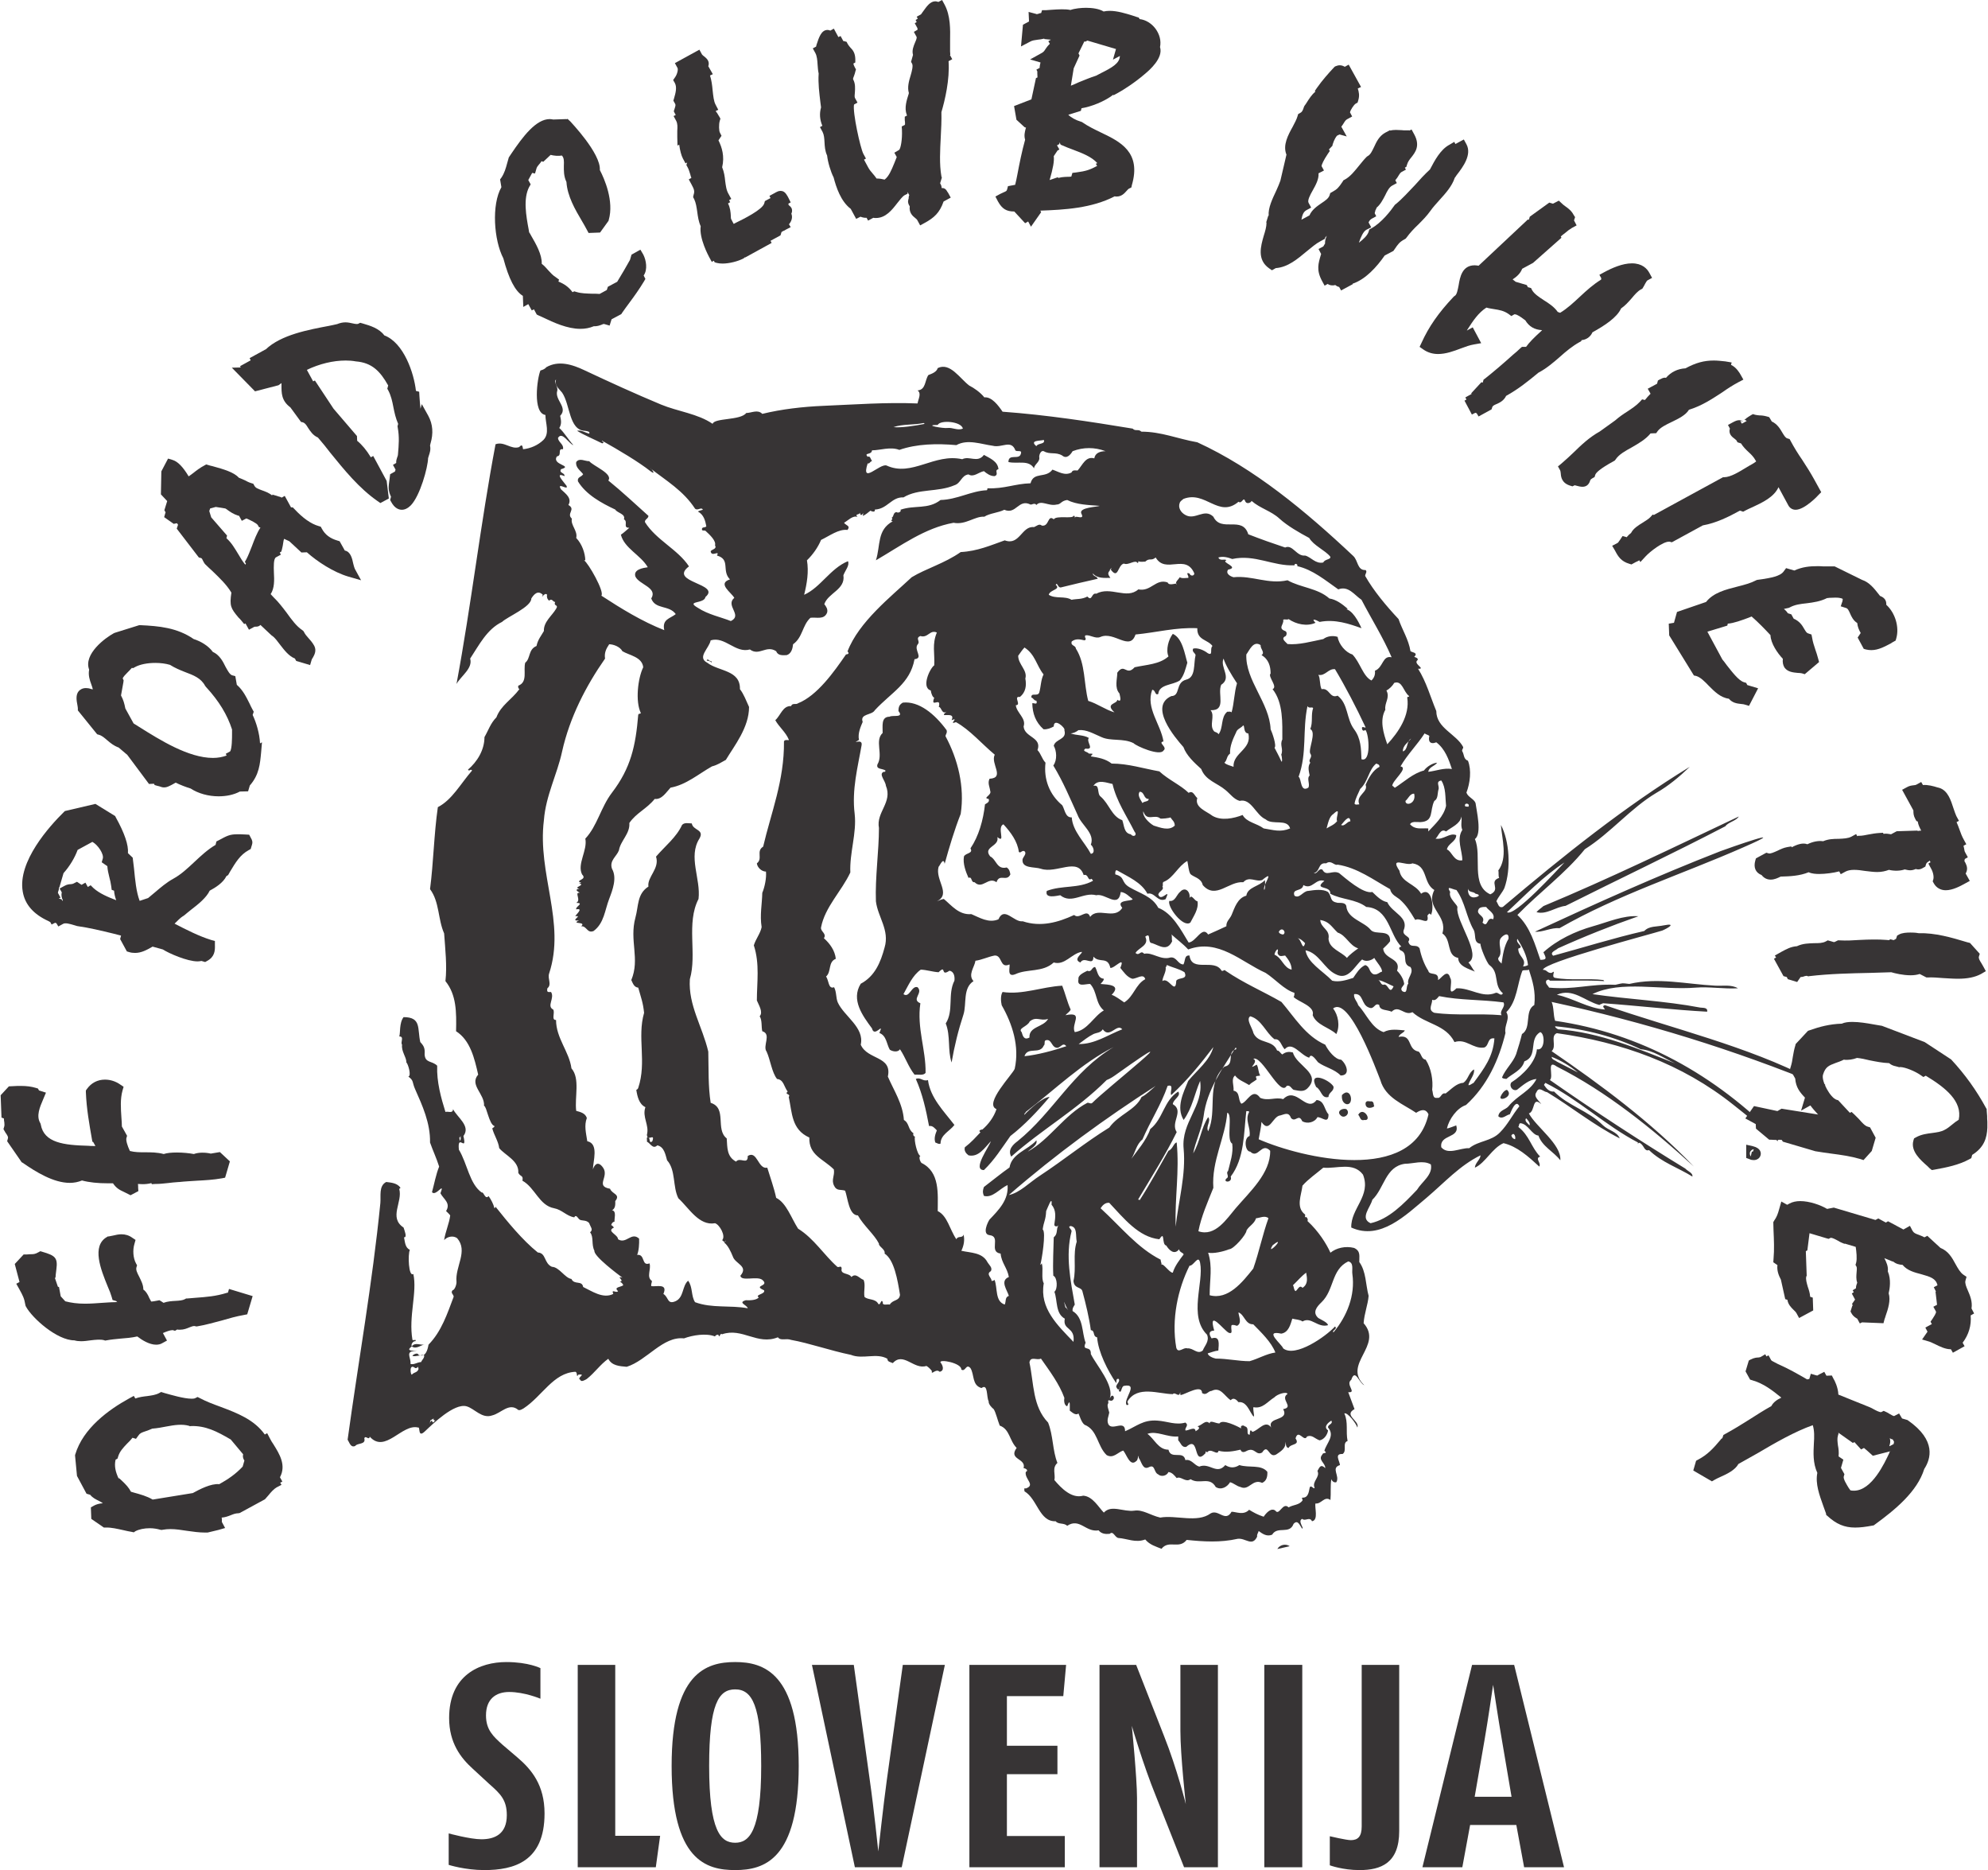
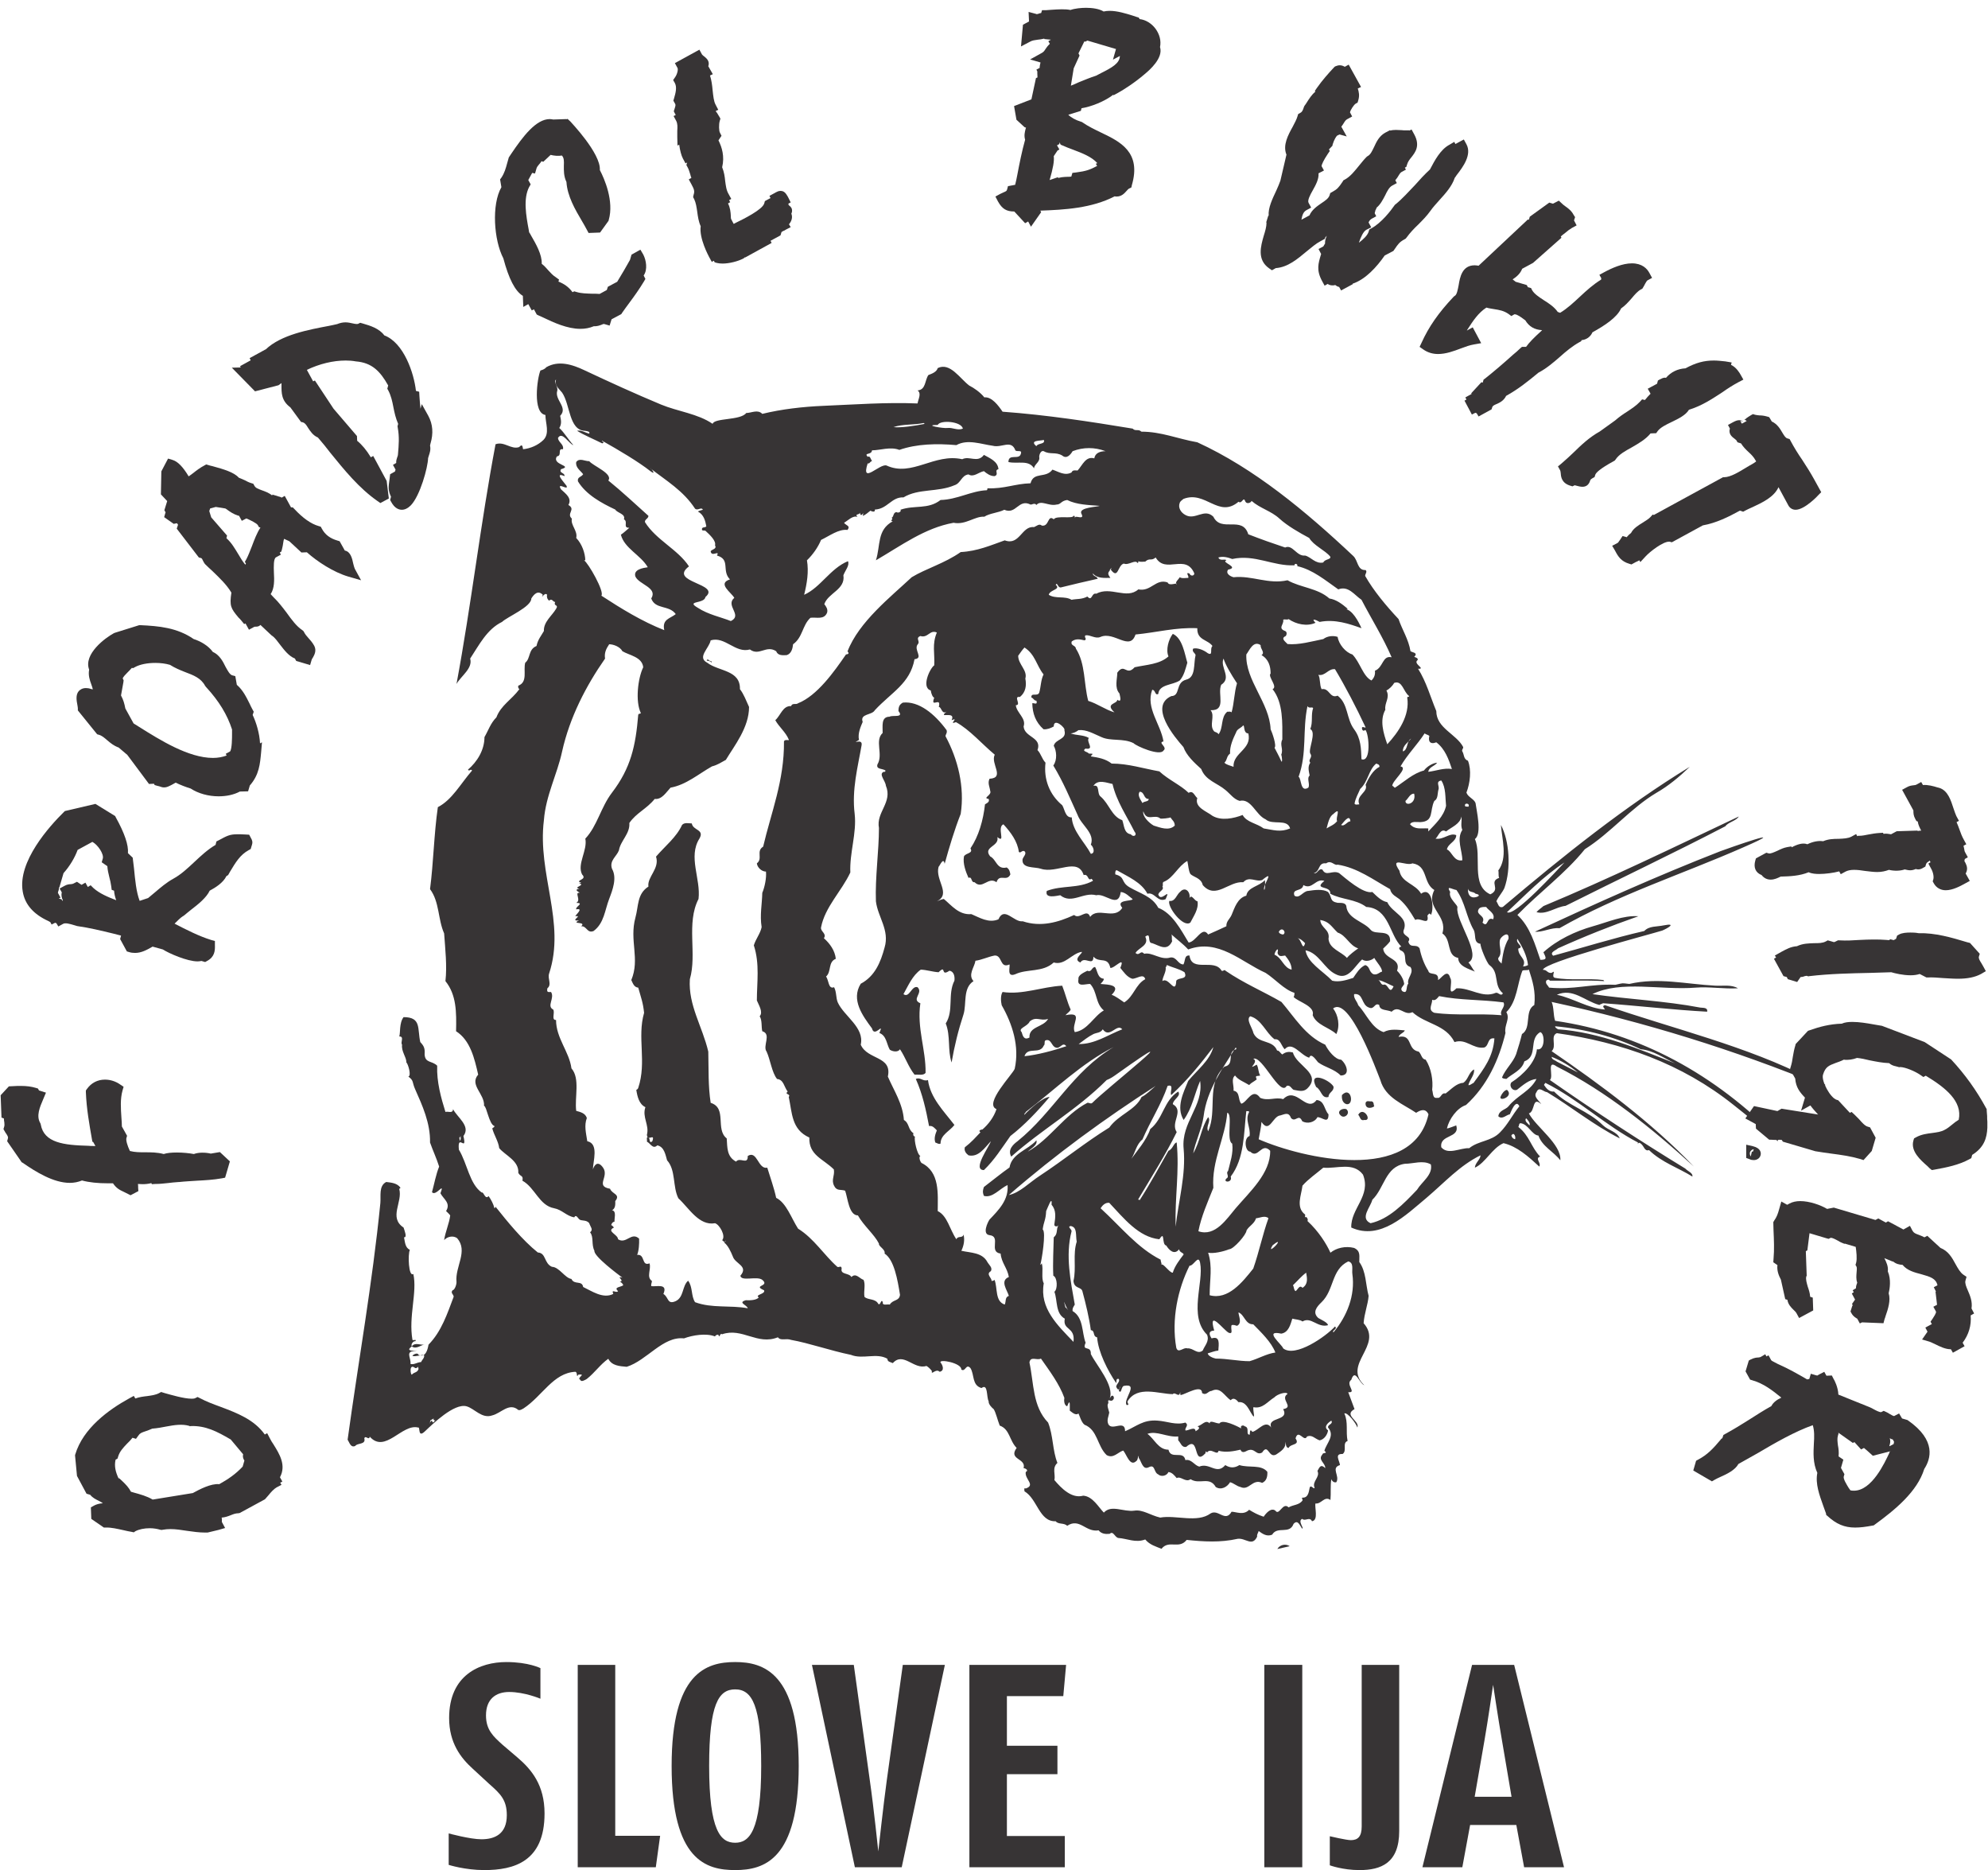
<svg xmlns="http://www.w3.org/2000/svg" xml:space="preserve" width="319px" height="300px" version="1.1" style="shape-rendering:geometricPrecision; text-rendering:geometricPrecision; image-rendering:optimizeQuality; fill-rule:evenodd; clip-rule:evenodd" viewBox="0 0 91.61 86.21">
  <defs>
    <style type="text/css">
   
    .fil1 {fill:#373435}
    .fil0 {fill:#373435;fill-rule:nonzero}
   
  </style>
  </defs>
  <g id="Layer_x0020_1">
    <g id="_1313471512">
      <path class="fil0" d="M80.66 53.13c0.03,-0.09 0.11,-0.15 0.18,-0.15l0 0 -0.04 0.11 -0.05 0 -0.05 0.22c-0.03,-0.04 -0.05,-0.1 -0.04,-0.18zm0.18 0.35c0.17,0 0.3,-0.11 0.32,-0.26 0.01,-0.07 0.01,-0.29 -0.36,-0.38l-0.31 -0.07 0 0.61 0.16 0.06c0.06,0.03 0.12,0.04 0.19,0.04z" />
      <path class="fil0" d="M88.44 43.02c-0.14,-0.03 -0.31,-0.03 -0.38,-0.03 -0.16,0 -0.38,0.01 -0.52,0.09l-0.09 0.05 -0.05 0.15 -0.11 0.06 -0.15 -0.04 -0.07 0.04 -0.12 -0.01c-0.36,-0.03 -0.81,-0.02 -1.21,0 -0.31,0.02 -0.63,0.04 -0.95,0.02l-0.07 0 -0.06 0.03c-0.09,0.05 -0.11,0.05 -0.12,0.05 -0.01,0 -0.06,-0.01 -0.11,-0.03l-0.18 -0.05 -0.09 0.05c-0.15,0.08 -0.33,0.08 -0.54,0.08 -0.24,0.01 -0.52,0.01 -0.79,0.14 -0.29,0.02 -0.49,0.14 -0.7,0.25l-0.32 0.18 0.06 0.09 -0.1 0.06 0.44 0.8 0.15 0.04 0.05 0.1 0.43 0.13 0.16 -0.23c0.08,0 0.15,-0.02 0.19,-0.04 0.06,-0.01 0.08,-0.02 0.11,-0.01l0.05 0.02 0.05 -0.01c0.94,-0.11 1.89,-0.13 2.81,-0.15 0.32,-0.01 0.64,-0.02 0.97,-0.03 0.17,0.05 0.53,0.14 0.89,0.14 0.16,0 0.3,-0.02 0.42,-0.06l0.31 0.16 0.07 0c0.22,-0.01 0.45,0.01 0.71,0.03 0.21,0.01 0.44,0.03 0.67,0.03 0.45,0 0.79,-0.07 1.07,-0.22l0.22 -0.13 -0.12 -0.22c-0.02,-0.04 -0.05,-0.09 -0.08,-0.14 -0.09,-0.14 -0.14,-0.23 -0.12,-0.31l0.04 -0.13 -0.45 -0.5 -0.12 -0.03c-0.73,-0.22 -1.48,-0.44 -2.25,-0.42z" />
      <path class="fil0" d="M88.29 37.76l0.05 0.09 0.06 0.02c0.02,0.15 0.09,0.29 0.16,0.42 -0.05,0 -0.11,0.01 -0.16,0.02l-0.01 -0.02 -0.96 0.03 -0.26 0.14c-0.11,-0.02 -0.23,-0.04 -0.35,-0.02l-0.02 -0.05 -0.16 0.01c-0.18,0.01 -0.35,0.04 -0.51,0.07 -0.15,0.03 -0.29,0.06 -0.43,0.06l-0.06 0 -0.03 0.02 -0.05 -0.1 -0.22 0.12c-0.15,0.08 -0.36,0.09 -0.59,0.1 -0.24,0 -0.48,0.01 -0.71,0.11 -0.21,-0.03 -0.46,0.01 -0.73,0.14 -0.2,-0.08 -0.46,0 -0.72,0.14l-0.02 -0.04 -0.18 0.03c-0.17,0.03 -0.32,0.1 -0.46,0.17 -0.16,0.07 -0.33,0.15 -0.41,0.12l-0.1 -0.03 -0.48 0.26 -0.03 0.1c-0.09,0.32 0.01,0.56 0.29,0.67 0.11,0.14 0.25,0.21 0.42,0.21 0.17,0 0.32,-0.07 0.46,-0.14l0.01 0c0.41,-0.01 0.87,-0.03 1.28,-0.2 0.15,0.07 0.34,0.08 0.49,0.08 0.28,0 0.66,-0.05 0.92,-0.12l0.07 0.13 0.22 -0.12c0.1,-0.05 0.22,-0.08 0.39,-0.08 0.16,0 0.33,0.02 0.51,0.05 0.18,0.02 0.38,0.05 0.56,0.05 0.21,0 0.38,-0.04 0.54,-0.1 0.25,0.06 0.53,0.05 0.73,-0.02 0.09,0.02 0.17,0.04 0.25,0.04 0.09,0 0.17,-0.02 0.26,-0.06 0.03,0.01 0.07,0.02 0.11,0.02 0.09,0 0.16,-0.03 0.24,-0.08l0.09 -0.05 0.03 -0.1c0.02,-0.07 0.05,-0.09 0.14,-0.15 0.01,-0.01 0.02,-0.02 0.03,-0.03l0.04 0.08 -0.1 0.06 0.12 0.22c0.1,0.17 0.14,0.38 0.11,0.5l-0.03 0.1 0.05 0.09c0.11,0.2 0.31,0.32 0.55,0.32 0.33,0 0.69,-0.2 0.89,-0.31l0.22 -0.12 -0.19 -0.34c0.02,-0.04 0.04,-0.08 0.05,-0.12 0.05,-0.18 -0.04,-0.34 -0.11,-0.46 0.01,-0.04 0.02,-0.07 0.02,-0.09l0.14 -0.08 -0.12 -0.22c-0.03,-0.05 -0.04,-0.1 -0.05,-0.18 -0.01,-0.04 -0.02,-0.08 -0.03,-0.13l0.13 -0.07 -0.12 -0.22c-0.08,-0.14 -0.14,-0.3 -0.2,-0.47 -0.04,-0.11 -0.08,-0.22 -0.13,-0.33l0.11 -0.06 -0.12 -0.22c-0.04,-0.08 -0.08,-0.21 -0.13,-0.35 -0.12,-0.37 -0.26,-0.83 -0.66,-0.95l-0.08 -0.02c-0.19,-0.06 -0.45,-0.13 -0.67,-0.11l-0.08 -0.14 -0.22 0.12c-0.03,0.02 -0.06,0.02 -0.12,0.03 -0.09,0.01 -0.2,0.02 -0.32,0.09l-0.22 0.12 0.52 0.95c0,0.12 0,0.24 0.09,0.4z" />
      <path class="fil0" d="M87.15 66.9l-0.04 0.02 -0.03 0.08c-0.2,0.42 -0.79,1.72 -1.62,1.72 -0.05,0 -0.11,0 -0.17,-0.02 -0.02,-0.03 -0.04,-0.07 -0.07,-0.1 -0.09,-0.15 -0.27,-0.43 -0.23,-0.54l0.03 -0.1 -0.16 -0.29 0.11 -0.38 -0.22 -0.15c0.02,-0.19 0,-0.36 -0.03,-0.51 -0.02,-0.17 -0.04,-0.31 0,-0.45l0.03 -0.1 -0.02 -0.04 0.68 0.48 0.07 -0.04 0.31 0.34 0.13 -0.07c0.1,0.08 0.19,0.16 0.31,0.27l0.1 0.09 0.82 -0.21zm-0.04 -0.6c0.04,0.03 0.09,0.05 0.14,0.06l0.06 0.11c-0.01,0.04 -0.02,0.07 -0.02,0.1l-0.19 0.1 -0.01 -0.02c0.01,-0.02 0.02,-0.04 0.02,-0.06 0.03,-0.09 0.03,-0.19 0,-0.29zm0.84 -0.82l-0.03 -0.02 -0.04 -0.01c-0.04,-0.01 -0.07,-0.02 -0.1,-0.03 -0.1,-0.02 -0.1,-0.03 -0.11,-0.04l-0.13 -0.22 -0.23 0.12c-0.04,0 -0.14,-0.06 -0.21,-0.1 -0.05,-0.03 -0.09,-0.06 -0.14,-0.08l-0.13 -0.06 -0.12 0.06c-0.09,0 -0.24,-0.08 -0.35,-0.14 -0.06,-0.03 -0.12,-0.07 -0.18,-0.09l-1.44 -0.58c-0.01,-0.33 -0.18,-0.67 -0.23,-0.74l-0.07 -0.14 -0.25 0.01 -0.1 -0.18 -0.27 0.14c-0.02,0.02 -0.04,0.03 -0.05,0.03 -0.01,0 -0.03,0 -0.06,-0.01l-0.24 -0.07 -0.07 0.24 -0.1 0.02c-0.45,-0.26 -0.85,-0.49 -1.35,-0.71 -0.06,-0.03 -0.11,-0.06 -0.17,-0.09 -0.06,-0.03 -0.12,-0.06 -0.14,-0.09l-0.12 -0.22 -0.1 0.05 -0.05 -0.1 -0.22 0.13c-0.03,0.01 -0.05,0.01 -0.1,0.02 -0.07,0 -0.19,0.01 -0.35,0.09l-0.09 0.05 -0.15 0.5 0.21 0.38 0.1 0.03c0.52,0.15 0.91,0.45 1.34,0.8 -0.19,0.09 -0.37,0.21 -0.46,0.39 -0.36,0.2 -0.7,0.42 -1.03,0.63 -0.35,0.22 -0.72,0.45 -1.09,0.65l-0.09 0.05 -0.05 0.15 -0.05 0.03 -0.03 0.04c-0.35,0.42 -0.62,0.7 -1.04,0.92l-0.09 0.05 -0.13 0.45 0.86 0.5 0.12 -0.07c0.07,-0.04 0.15,-0.08 0.24,-0.12 0.34,-0.15 0.71,-0.33 0.86,-0.61 0.29,-0.16 0.58,-0.33 0.89,-0.5 0.83,-0.49 1.7,-0.99 2.54,-1.29 0.08,0.26 0.07,0.55 0.05,0.85 -0.02,0.42 -0.05,0.89 0.16,1.35 -0.1,0.5 0.1,1.03 0.27,1.51 0.05,0.13 0.09,0.25 0.13,0.36l0.01 0.07 0.05 0.04c0.41,0.38 0.79,0.54 1.28,0.54 0,0 0,0 0,0 0.24,0 0.48,-0.03 0.8,-0.09l0.06 -0.01 0.04 -0.03c0.95,-0.69 1.97,-1.53 2.29,-2.57 0.3,-0.46 0.57,-1.32 -0.75,-2.24z" />
      <path class="fil0" d="M90.88 60.32c0.05,-0.32 -0.07,-0.6 -0.17,-0.83 -0.08,-0.18 -0.14,-0.34 -0.11,-0.45l0.05 -0.18 -0.15 -0.1c-0.14,-0.1 -0.25,-0.29 -0.36,-0.49 -0.15,-0.28 -0.33,-0.6 -0.69,-0.74l-0.61 -0.56 -0.13 0.07c-0.09,-0.05 -0.18,-0.08 -0.25,-0.11 -0.17,-0.06 -0.24,-0.09 -0.3,-0.19l-0.12 -0.23 -0.3 0.17 -0.71 -0.38 -0.1 0.06 -0.35 -0.19 -0.13 0.07 -1.92 -0.57 -0.31 0.06c-0.3,-0.18 -0.81,-0.36 -1.24,-0.36 -0.19,0 -0.36,0.04 -0.49,0.11l-0.11 0.06 -0.27 -0.15 -0.1 0.35c-0.06,0.22 -0.11,0.36 -0.23,0.53l-0.04 0.07 0.01 0.38c0.02,0.45 0.04,0.88 0,1.32l-0.01 0.15 0.19 0.13c-0.03,0.26 0.06,0.48 0.16,0.67l0.2 0.9 0.1 0.03c0.03,0.21 0.17,0.35 0.27,0.45 0.06,0.06 0.12,0.11 0.15,0.17l0.12 0.22 0.65 -0.35 -0.02 -0.59 -0.12 -0.04c-0.01,-0.16 -0.06,-0.32 -0.11,-0.46 -0.05,-0.18 -0.1,-0.34 -0.07,-0.47l0.02 -0.04 -0.04 -1.13 0.07 -0.04 0.1 -0.79 0.77 0.23 0.11 0.03 0.1 -0.05c0.08,0 0.23,0.08 0.34,0.14 0.06,0.04 0.12,0.07 0.17,0.09l0.12 0.05 0.02 -0.01 0.5 0.15c0.03,0.21 0.07,0.54 0.02,0.73l-0.03 0.1 0.05 0.09c0.02,0.05 0.01,0.15 0,0.26 -0.01,0.14 -0.03,0.31 0.03,0.47 -0.03,0.08 -0.06,0.16 -0.06,0.26l-0.15 0.09 0.05 0.09 -0.09 0.06 0.15 0.28 -0.14 0.2 0.03 0.06c-0.02,0.03 -0.04,0.08 -0.05,0.13 -0.01,0.02 -0.01,0.03 -0.02,0.06l-0.03 0.1 0.05 0.09c0.08,0.14 0.18,0.19 0.24,0.23 0,0 0.01,0 0.02,0.01l0.12 0.22 0.1 -0.05 0.99 0.04 0.05 -0.19c0.02,-0.04 0.03,-0.09 0.05,-0.15 0.11,-0.31 0.24,-0.72 0.14,-1.04 0.05,-0.21 0.12,-0.64 -0.04,-1.01 0.03,-0.23 -0.07,-0.43 -0.16,-0.61l0.39 0.16 0.01 -0.01c0.14,0.12 0.29,0.15 0.44,0.16 0.21,0.26 0.55,0.35 0.86,0.43 0.43,0.12 0.68,0.2 0.75,0.51l-0.17 0.09 0.1 0.2 -0.02 0.01 0.07 0.6 -0.17 0.09 0.12 0.22c0.03,0.06 -0.11,0.26 -0.16,0.34l-0.09 0.13 0.06 0.11c-0.02,0.01 -0.03,0.02 -0.04,0.02l-0.26 0.14 0.1 0.19 -0.25 0.36 0.34 0.1c0.06,0.02 0.16,0.07 0.27,0.12 0.22,0.11 0.47,0.23 0.71,0.23 0,0 0.01,0 0.01,0l0.09 0.16 0.54 -0.3 -0.09 -0.16c0.28,-0.37 0.41,-0.8 0.37,-1.26l0.16 -0.09 -0.12 -0.23z" />
      <path class="fil0" d="M91.6 51.45c-0.01,-0.08 -0.01,-0.17 -0.02,-0.26l0 -0.06 -0.03 -0.05c-0.44,-0.81 -0.96,-1.54 -1.61,-2.24l-1.22 -0.8 -1.97 -0.75 -0.06 -0.01c-0.09,-0.01 -0.21,-0.04 -0.35,-0.06 -0.28,-0.05 -0.64,-0.11 -0.95,-0.11 -0.2,0 -0.36,0.02 -0.49,0.08 -0.57,0.02 -1.02,0.14 -1.5,0.31l-0.06 0.02 -0.57 0.61 -0.01 0.05c-0.06,0.19 -0.09,0.37 -0.12,0.54 -0.02,0.16 -0.05,0.31 -0.1,0.47l-0.03 0.1 0.24 0.43c0.03,0.41 0.22,0.64 0.45,0.88l-0.18 0.6 0.43 -0.24c0.1,0.14 0.21,0.26 0.31,0.37 0.02,0.02 0.03,0.04 0.05,0.05l-1.69 -0.27 -0.19 0.11 -1.08 -0.23 -0.4 0.57 0.48 0.26 0.01 0.21 0.61 0.51 0.07 0c0.1,0.01 0.2,0.01 0.3,0.01 0.08,-0.01 0.15,-0.01 0.21,0l0.05 0.08 1.46 0.43 0.03 0.01c0.25,0.04 0.5,0.08 0.74,0.11 0.46,0.06 0.89,0.12 1.34,0.25l0.15 0.05 0.38 -0.42 0.18 -0.61 -0.26 -0.48 -0.1 -0.03c-0.13,-0.03 -0.28,-0.2 -0.41,-0.35 -0.07,-0.07 -0.14,-0.14 -0.21,-0.21l-0.13 -0.12 -0.08 0.04 -0.54 -0.58 -0.07 -0.02c-0.29,-0.09 -0.71,-0.86 -0.63,-1.15 0.11,-0.37 0.27,-0.43 0.59,-0.55 0.11,-0.04 0.24,-0.08 0.37,-0.15 0.19,0.03 0.43,-0.01 0.61,-0.08 0.19,0.02 0.38,0.06 0.58,0.11 0.3,0.06 0.6,0.12 0.9,0.13 0.11,0.1 0.23,0.13 0.33,0.15 0.03,0.01 0.05,0.02 0.08,0.02l0.05 0.02 0.04 -0.01c0.24,0 0.71,0.2 0.95,0.37l0.13 0.09 0.11 -0.06c0.91,0.55 1.7,1.18 1.52,2.03 -0.11,0.07 -0.21,0.14 -0.3,0.22 -0.11,0.09 -0.22,0.18 -0.34,0.24 -0.17,0.1 -0.37,0.12 -0.58,0.15 -0.23,0.03 -0.5,0.06 -0.75,0.2l-0.09 0.05 -0.03 0.1c-0.14,0.49 0.33,0.9 0.65,1.18 0.04,0.04 0.07,0.07 0.1,0.1l0.1 0.08 0.12 -0.02c0.55,-0.1 1.12,-0.21 1.61,-0.48l0.09 -0.05 0.04 -0.15c0.55,-0.34 0.68,-0.78 0.7,-1.25l0 -0.28c-0.01,-0.09 -0.01,-0.17 -0.01,-0.26z" />
      <path class="fil0" d="M76.96 24.97l0.1 0.03 1.43 -0.78c0.62,-0.11 1.18,-0.39 1.71,-0.68l0.15 0.05 0.09 -0.05c0.1,-0.05 0.22,-0.11 0.34,-0.16 0.45,-0.21 0.99,-0.46 1.2,-0.92l0.46 0.85c0.07,0.12 0.19,0.19 0.33,0.19 0.42,0 1.05,-0.67 1.05,-0.68l0.13 -0.13 -0.32 -0.58 0 0c-0.17,-0.31 -0.36,-0.61 -0.55,-0.9 -0.2,-0.29 -0.38,-0.58 -0.54,-0.88l-0.05 -0.09 -0.1 -0.03c-0.08,-0.02 -0.14,-0.11 -0.23,-0.26 -0.1,-0.17 -0.23,-0.4 -0.49,-0.52l-0.12 -0.2 -0.1 -0.03c-0.14,-0.04 -0.25,-0.05 -0.34,-0.05 -0.08,-0.01 -0.14,-0.01 -0.21,-0.03l-0.1 -0.03 -0.09 0.05c-0.07,0.04 -0.14,0.09 -0.2,0.13 -0.04,0.04 -0.1,0.09 -0.13,0.1 0,0 0.01,-0.01 0.03,-0.01 0.05,0 0.09,0.03 0.1,0.05l-0.22 0.12 -0.07 -0.12c0.01,0 0.02,0 0.03,0 0.05,0 0.1,0.02 0.12,0.03 -0.02,-0.01 -0.09,-0.07 -0.2,-0.07 -0.09,0 -0.17,0.03 -0.3,0.1l-0.22 0.12 0.09 0.17c-0.01,0.03 -0.02,0.06 -0.02,0.09 -0.01,0.19 0.13,0.3 0.24,0.38 0.02,0.02 0.07,0.06 0.08,0.07l0.05 0.09 0.16 0.05c0.1,0.16 0.23,0.29 0.35,0.4 0.13,0.12 0.23,0.22 0.32,0.38l0.03 0.05c-0.03,0.02 -0.05,0.04 -0.08,0.06l-0.08 0.05c-0.1,0.05 -0.2,0.12 -0.31,0.18 -0.33,0.2 -0.7,0.43 -1,0.44l-0.06 0 -3.19 1.74 -0.05 -0.02 -0.11 0.12c-0.07,0.08 -0.21,0.16 -0.33,0.24 -0.21,0.13 -0.45,0.27 -0.56,0.49 -0.07,0.05 -0.13,0.11 -0.17,0.16 -0.01,0.01 -0.02,0.02 -0.03,0.04 -0.01,-0.01 -0.01,-0.01 -0.01,-0.01l-0.18 -0.05 -0.1 0.15c-0.02,0.03 -0.03,0.05 -0.05,0.07 -0.05,0.08 -0.05,0.08 -0.1,0.11l-0.23 0.12 0.13 0.22c0.15,0.29 0.29,0.5 0.66,0.61l0.1 0.03 0.09 -0.05c0.04,-0.02 0.08,-0.04 0.11,-0.06 0.05,-0.02 0.11,-0.05 0.16,-0.08l0.05 0.08 0.24 -0.26c0.21,-0.23 0.8,-0.68 1.08,-0.68 0.02,0 0.03,0 0.03,0z" />
-       <path class="fil0" d="M78.18 31.16c0.2,0.06 0.39,0.25 0.59,0.46 0.25,0.25 0.53,0.54 0.92,0.59 0.17,0.2 0.38,0.22 0.54,0.24 0.07,0.01 0.13,0.01 0.19,0.03l0.2 0.06 0.42 -0.81 -0.5 -0.15 -0.05 -0.1 -0.1 -0.03c-0.25,-0.07 -0.56,-0.49 -0.8,-0.79 -0.07,-0.1 -0.14,-0.19 -0.2,-0.26l-0.69 -1.28 0.92 -0.28 0.02 -0.09c0.28,-0.02 0.65,-0.16 0.95,-0.27 0.05,-0.02 0.1,-0.04 0.15,-0.06 0.32,0.28 0.61,0.58 0.87,0.86 0.01,0.38 0.33,0.84 0.57,1.09 -0.02,0.16 0.01,0.3 0.08,0.41 0.15,0.2 0.4,0.22 0.6,0.24 0.07,0 0.15,0.01 0.2,0.02l0.13 0.04 0.66 -0.56 -0.04 -0.15c-0.04,-0.15 -0.08,-0.28 -0.13,-0.42 -0.06,-0.18 -0.12,-0.36 -0.15,-0.55l-0.03 -0.15 -0.15 -0.05c-0.07,-0.02 -0.1,-0.07 -0.18,-0.2 -0.09,-0.16 -0.21,-0.36 -0.49,-0.48l-0.11 -0.2 -0.16 -0.05c-0.05,-0.08 -0.11,-0.14 -0.18,-0.2l0.23 -0.05 0.04 -0.02c0.24,-0.13 0.5,-0.16 0.78,-0.19 0.31,-0.04 0.62,-0.08 0.94,-0.24 0.03,0 0.06,0 0.09,-0.01 0.08,0 0.19,-0.01 0.29,-0.01 0.28,0 0.34,0.06 0.34,0.06 0,0.01 0,0.04 -0.01,0.1l-0.08 0.24 0.25 0.08c0.07,0.02 0.11,0.09 0.18,0.25 0.06,0.14 0.15,0.33 0.33,0.44 0.02,0.19 0.08,0.32 0.16,0.46l-0.14 0.21 0.28 0.52 0.1 0.03c0.08,0.02 0.17,0.03 0.25,0.03 0.33,0 0.63,-0.17 0.9,-0.31 0.04,-0.03 0.09,-0.06 0.13,-0.08l0.09 -0.05 0.03 -0.1c0.15,-0.52 -0.05,-1.18 -0.46,-1.55 0.01,-0.2 -0.08,-0.33 -0.29,-0.41 -0.02,-0.03 -0.05,-0.06 -0.07,-0.09 -0.19,-0.24 -0.42,-0.54 -0.76,-0.65l-1.26 -0.62 -0.06 0c-0.16,0 -0.31,0 -0.46,0 -0.1,-0.01 -0.19,-0.01 -0.29,-0.01 -0.33,0 -0.68,0.03 -1.05,0.2l-0.38 -0.11 -0.11 0.15c-0.16,0.23 -0.62,0.3 -0.99,0.36 -0.08,0.01 -0.15,0.02 -0.22,0.03l-0.04 0.01 -0.04 0.02c-0.23,0.12 -0.52,0.2 -0.84,0.28 -0.55,0.14 -1.11,0.28 -1.45,0.71l-1.34 0.46 -0.14 0.5 -0.24 0.04 0.02 0.54 1.14 1.85 0.1 0.02z" />
      <path class="fil0" d="M19.42 18.63l-0.06 0.21c-0.02,-0.2 -0.04,-0.4 -0.05,-0.59l-0.01 -0.19 -0.15 -0.04c-0.09,-0.82 -0.56,-2.22 -1.46,-2.56 -0.23,-0.32 -0.66,-0.45 -0.97,-0.54l-0.14 -0.04 -0.1 0.05c-0.03,0.01 -0.12,0.01 -0.24,-0.02 -0.1,-0.02 -0.21,-0.05 -0.34,-0.05 -0.13,0 -0.26,0.03 -0.38,0.08 -0.11,0.03 -0.24,0.05 -0.37,0.08 -0.95,0.18 -2.22,0.41 -2.93,1.09l-0.01 0 -0.73 0.4 0.05 0.1 -0.49 0.27 0.03 0.06 -0.41 0.01 1.07 1.09 1.08 -0.28 0.14 -0.1c0,0.03 0,0.06 0,0.09 0,0.36 -0.01,0.72 0.41,1.03l0.49 0.67 0.09 0.02c0.09,0.03 0.15,0.11 0.24,0.26 0.1,0.15 0.22,0.34 0.45,0.44 0.19,0.22 0.39,0.46 0.57,0.7 0.65,0.8 1.32,1.63 2.18,2.23l0.13 0.09 0.39 -0.21 -0.1 -0.81 -0.62 -1.15 -0.11 0.06c-0.2,-0.33 -0.41,-0.58 -0.63,-0.76l-0.01 -0.22 -1.08 -1.26 -0.86 -1.3 -0.08 0.04 -0.29 -0.53c0.59,-0.28 1.21,-0.43 1.79,-0.43 0.15,0 0.31,0.01 0.47,0.04 0.74,0.06 1.12,0.45 1.49,1.11l-0.04 0.15 0.05 0.09c0.12,0.23 0.18,0.49 0.23,0.76 0.05,0.26 0.11,0.52 0.22,0.77l-0.03 0.11 0.01 0.06c0.08,0.43 0.05,0.79 0.01,1.25l-0.01 0.06c-0.01,0.01 -0.01,0.03 -0.02,0.05 -0.02,0.07 -0.06,0.16 -0.05,0.27l-0.15 0.09 0.12 0.22c0,0.01 -0.02,0.06 -0.03,0.09l-0.22 0.12 -0.03 0.25c-0.05,0.33 -0.07,0.49 0.07,0.79l-0.04 0.15 0.05 0.09c0.16,0.3 0.36,0.36 0.49,0.36 0.14,0 0.28,-0.07 0.41,-0.2 0.43,-0.44 0.79,-1.75 0.8,-2.18 0.01,-0.04 0.02,-0.07 0.03,-0.1 0.05,-0.15 0.1,-0.29 0.06,-0.48l0.02 -0.09c0.14,-0.47 0.11,-0.89 -0.1,-1.28l-0.3 -0.54z" />
      <path class="fil0" d="M11.16 67.61c-0.34,0.36 -0.67,0.58 -1.08,0.81 -0.38,-0.04 -0.91,0.24 -1.22,0.41l-1.85 0.3c-0.27,-0.16 -0.57,-0.24 -0.86,-0.32 -0.04,-0.01 -0.09,-0.03 -0.14,-0.04 -0.11,-0.2 -0.22,-0.32 -0.41,-0.5l-0.14 -0.13 -0.02 0.02c-0.14,-0.3 -0.21,-0.57 -0.14,-0.87l0.09 -0.05 0.03 -0.1c0.07,-0.23 0.23,-0.4 0.41,-0.59 0.09,-0.08 0.17,-0.17 0.25,-0.27l0.16 0.05 0.11 -0.15c0.07,-0.11 0.15,-0.14 0.33,-0.2 0.09,-0.03 0.2,-0.07 0.31,-0.12 0.24,-0.02 0.46,-0.06 0.66,-0.1 0.37,-0.07 0.72,-0.12 1.04,-0.03l0.04 0.02 0.04 -0.01c0.68,-0.02 1.19,0.24 1.84,0.62l0.57 0.68c0,0.01 0,0.01 0,0.02 -0.03,0.12 0.02,0.21 0.06,0.27l-0.08 0.28zm1.43 -1.01c-0.07,-0.1 -0.13,-0.2 -0.18,-0.3l-0.12 -0.23 -0.11 0.06c-0.49,-0.69 -1.28,-0.99 -2.05,-1.28 -0.33,-0.12 -0.65,-0.24 -0.93,-0.39l-0.12 -0.06 -0.12 0.06c0,0 -0.04,0.02 -0.15,0.02 -0.36,0 -0.96,-0.18 -1.25,-0.26l-0.16 -0.05 -0.09 0.05c-0.17,0.09 -0.35,0.11 -0.56,0.14 -0.17,0.02 -0.35,0.04 -0.54,0.11l-0.07 -0.12 -0.22 0.12c-0.93,0.51 -2.12,1.37 -2.48,2.58l-0.01 0.04 0.09 0.95 0.44 0.82 0.17 0.05c0.11,0.14 0.26,0.21 0.38,0.27 0.09,0.05 0.16,0.08 0.2,0.12 -0.16,0.01 -0.3,0.05 -0.41,0.11l-0.14 0.08 0.02 0.53 0.58 0.4 0.09 0c0.25,-0.01 0.53,0.06 0.81,0.12 0.13,0.03 0.26,0.06 0.39,0.08l0.09 0.02 0.07 -0.05c0.17,-0.09 0.41,-0.14 0.67,-0.14 0.17,0 0.34,0.03 0.48,0.07l0.06 0.01 0.06 -0.01c0.11,-0.02 0.23,-0.03 0.35,-0.03 0.25,0 0.5,0.04 0.76,0.08 0.28,0.04 0.56,0.08 0.85,0.08 0.03,0 0.07,0 0.1,0l0.5 -0.12 0.31 -0.09 -0.15 -0.28c0,-0.01 0,-0.02 0,-0.03 0,-0.04 0.01,-0.09 -0.01,-0.17 0.16,-0.01 0.29,-0.06 0.42,-0.11 0.12,-0.05 0.23,-0.09 0.35,-0.09l0.06 -0.01 1.16 -0.63 0.03 -0.03c0.05,-0.05 0.09,-0.11 0.14,-0.16 0.12,-0.15 0.25,-0.29 0.37,-0.36l0.23 -0.12 -0.06 -0.1 0.1 -0.05 -0.11 -0.2c0.3,-0.56 -0.03,-1.08 -0.29,-1.5z" />
      <path class="fil0" d="M11.59 25.17c-0.09,0.22 -0.16,0.42 -0.26,0.61l-0.07 0.12 0.05 0.08 -0.03 0.05c-0.12,-0.14 -0.22,-0.31 -0.32,-0.48 -0.16,-0.26 -0.31,-0.53 -0.55,-0.74l0.03 -0.12 -0.73 -0.84 -0.09 -0.29 0.04 -0.12 0.26 -0.07 0.44 0.07c0.02,0.01 0.03,0.02 0.05,0.03 0.16,0.12 0.32,0.23 0.54,0.3l0.05 0.01c0,0 0,0.01 0,0.01l0.12 0.22 0.21 -0.11c0.01,0.01 0.03,0.01 0.05,0.02 0.13,0.06 0.43,0.2 0.48,0.29l0.05 0.09 0.07 0.02c-0.17,0.26 -0.28,0.56 -0.39,0.85zm4.67 0.82c-0.05,-0.24 -0.12,-0.56 -0.39,-0.61l-0.24 -0.43 -0.1 -0.03c-0.34,-0.1 -0.57,-0.27 -0.72,-0.55l-0.05 -0.09 -0.1 -0.03c-0.35,-0.1 -0.73,-0.37 -1.11,-0.78l-0.08 -0.08 -0.08 0 -0.29 -0.53 -0.14 0.08c-0.03,-0.02 -0.08,-0.04 -0.13,-0.05 -0.02,0 -0.04,-0.01 -0.06,-0.02l-0.24 -0.07 -0.01 0.04c-0.16,-0.13 -0.34,-0.19 -0.48,-0.24 -0.18,-0.07 -0.28,-0.1 -0.34,-0.21l-0.05 -0.09 -0.1 -0.03c-0.1,-0.03 -0.2,-0.08 -0.29,-0.13 -0.09,-0.04 -0.18,-0.08 -0.28,-0.12 -0.22,-0.25 -0.7,-0.39 -1.21,-0.53 -0.08,-0.02 -0.14,-0.03 -0.19,-0.05l-0.1 -0.03 -0.09 0.05c-0.19,0.1 -0.35,0.22 -0.5,0.34 -0.07,0.05 -0.14,0.11 -0.22,0.16 -0.27,-0.45 -0.51,-0.69 -0.75,-0.76l-0.2 -0.06 -0.31 0.59 -0.02 1.06 0.29 0.31 -0.13 0.42 0.05 0.09c0,0 0.01,0 0.01,0.01 0,0 -0.01,0 -0.01,0.01l-0.06 0.21 0.44 0.31 0.15 -0.03 0.05 0.07 -0.06 0.18 1.02 1.33 0.08 0.02c0.06,0.02 0.06,0.02 0.11,0.13 0.02,0.03 0.03,0.06 0.05,0.09l0.02 0.03 0.02 0.03c0.11,0.11 0.23,0.22 0.35,0.33 0.32,0.31 0.65,0.62 0.87,0.99 -0.09,0.61 -0.03,0.72 0.32,1.14 0.04,0.04 0.09,0.09 0.14,0.15l0.13 0.16 0.06 -0.03 0.16 0.29 0.22 -0.12c0.04,-0.02 0.05,-0.02 0.06,-0.02 0.01,0 0.03,0 0.04,0 0.1,0 0.16,-0.03 0.21,-0.08l0.51 0.48 0.03 0.02c0.13,0.09 0.25,0.26 0.38,0.43 0.18,0.23 0.38,0.5 0.67,0.62l0.06 0.11 0.64 0.19 0.07 -0.24c0.01,-0.03 0.03,-0.07 0.06,-0.11 0.06,-0.11 0.18,-0.31 0.06,-0.54 -0.09,-0.16 -0.19,-0.27 -0.28,-0.37 -0.08,-0.09 -0.14,-0.16 -0.19,-0.26l-0.03 -0.05 -0.05 -0.04c-0.27,-0.18 -0.49,-0.48 -0.72,-0.8 -0.19,-0.25 -0.38,-0.5 -0.6,-0.71l-0.14 -0.15c0.18,-0.27 0.17,-0.65 0.15,-1 -0.01,-0.28 -0.02,-0.64 0.1,-0.7l0.22 -0.12 -0.05 -0.1 0.07 -0.04 0.03 -0.1c0.03,-0.12 0.05,-0.22 0.06,-0.31 0.01,-0.07 0.02,-0.13 0.04,-0.18l0.24 0.11 0.56 0.52 0.25 -0.01c0.48,0.43 1.23,0.92 1.91,1.12l0.59 0.17 -0.29 -0.53c-0.02,-0.04 -0.05,-0.15 -0.07,-0.23z" />
-       <path class="fil0" d="M4.14 61.79c0.24,-0.03 0.46,-0.05 0.62,-0.01l0.06 0.02 0.06 -0.01c0.21,-0.04 0.43,-0.06 0.64,-0.08 0.25,-0.02 0.52,-0.04 0.78,-0.1 0.22,0.17 0.56,0.38 0.87,0.38 0.1,0 0.2,-0.02 0.28,-0.07l0.22 -0.12 -0.19 -0.35c0,0 0.01,0 0.01,0 0.14,-0.06 0.32,-0.13 0.42,-0.13 0.02,0 0.02,0 0.03,0l0.1 0.03 0.1 -0.06c0.04,0.01 0.08,0.01 0.13,0.01 0.18,0 0.32,-0.06 0.44,-0.11 0.11,-0.04 0.19,-0.08 0.27,-0.05l0.05 0.01 0.06 -0.01c0.37,-0.06 0.73,-0.17 1.09,-0.26 0.34,-0.1 0.69,-0.2 1.04,-0.26l0.15 -0.03 0.25 -0.84 -1.09 -0.33 -0.05 0.17 -0.05 0.01c-0.51,0.16 -0.94,0.19 -1.47,0.23 -0.12,0.01 -0.24,0.02 -0.36,0.03l-0.05 0 -0.05 0.03c-0.11,0.06 -0.26,0.07 -0.43,0.08 -0.18,0.01 -0.37,0.02 -0.56,0.09l-0.09 -0.06 -0.1 -0.06 -0.1 0.02c-0.11,0.02 -0.2,0.04 -0.28,0.04l-0.1 -0.19c-0.01,-0.02 -0.02,-0.05 -0.03,-0.07 -0.05,-0.09 -0.11,-0.21 -0.23,-0.29 0,-0.23 -0.11,-0.42 -0.19,-0.59 -0.1,-0.19 -0.16,-0.32 -0.13,-0.43l0.03 -0.1 -0.05 -0.09c-0.13,-0.24 -0.16,-0.61 -0.07,-0.9l0.05 -0.18 -0.15 -0.1c-0.15,-0.11 -0.32,-0.16 -0.5,-0.16 -0.13,0 -0.27,0.03 -0.39,0.06 -0.07,0.01 -0.13,0.03 -0.2,0.04l-0.04 0 -0.03 0.02c-0.74,0.41 -0.28,1.53 0.02,2.27 0.09,0.2 0.16,0.39 0.19,0.5l0.04 0.14 0.14 0.04c0.04,0.01 0.06,0.03 0.09,0.08l-0.03 -0.03 -0.08 0.01c-0.2,0 -0.4,0.02 -0.59,0.03 -0.28,0.02 -0.54,0.04 -0.8,0.04 -0.35,0 -0.64,-0.04 -0.91,-0.11l-0.21 -0.23 -0.08 -0.43 -0.05 -0.01 -0.14 -0.41 0.03 -0.01 0.01 -0.14c0.01,-0.1 0.02,-0.18 0.03,-0.25 0.07,-0.53 -0.06,-0.63 -0.64,-0.8l-0.1 -0.03 -0.09 0.05c-0.16,0.09 -0.22,0.09 -0.42,0.09 -0.05,0.01 -0.1,0.01 -0.16,0.01l-0.1 0 -0.41 0.44 0.22 0.83 -0.15 0.08 0.14 0.25c0.16,0.29 0.23,0.42 0.28,0.73l0.01 0.04 0.02 0.04c0.29,0.53 1.43,1.55 2.23,1.55 0.1,0.03 0.2,0.04 0.31,0.04 0.14,0 0.29,-0.02 0.43,-0.04z" />
      <path class="fil0" d="M2.65 41.11c0.02,-0.05 0.04,-0.11 0.04,-0.19l0.02 -0.02 0.19 -0.65c0.28,-0.31 0.52,-0.71 0.65,-1.07l0.68 -0.37c0.26,0.14 0.54,0.57 0.48,0.77l-0.05 0.17 0.26 0.18c0.01,0.17 0.05,0.34 0.09,0.5 0.04,0.15 0.07,0.28 0.09,0.43l0.02 0.16 0.11 0.04c0.01,0.15 0.05,0.31 0.1,0.44 -0.39,-0.15 -0.77,-0.31 -1.05,-0.56l-0.13 -0.13 -0.13 0.08 -0.11 -0.2 -0.18 0.1 -0.21 -0.14 -0.14 0.07c-0.05,0.03 -0.08,0.03 -0.14,0.04 -0.07,0 -0.18,0.01 -0.3,0.08l-0.22 0.12 0.1 0.18c-0.04,0.14 0.01,0.28 0.04,0.34 0,0.01 0.01,0.03 0.01,0.04 -0.01,0 -0.02,0 -0.03,0l-0.03 -0.06 -0.13 -0.04 0.08 -0.04 -0.12 -0.22c0,-0.01 0.01,-0.03 0.01,-0.05zm-0.45 1.35l0.09 0.05 0.06 0.11 0.16 -0.08c0.02,0.01 0.04,0.01 0.06,0.02l0.09 0.15 0.22 -0.12c0.1,-0.06 0.31,0 0.51,0.06l0.1 0.03 0.03 0.01c0.57,0.08 1.1,0.21 1.68,0.35 0.11,0.03 0.23,0.06 0.35,0.09l0 0.01 -0.04 0.15 0.31 0.57 0.1 0.03c0.09,0.03 0.19,0.04 0.28,0.04 0.29,0 0.54,-0.14 0.77,-0.27 0.01,-0.01 0.03,-0.02 0.04,-0.02l0.47 0.13c0.28,0.18 1.12,0.55 1.6,0.55 0.07,0 0.12,-0.01 0.18,-0.02l0.17 0.05 0.09 -0.05c0.35,-0.19 0.37,-0.47 0.36,-0.74l0 -0.18 -0.18 -0.05c-0.55,-0.17 -1.14,-0.47 -1.68,-0.75 0.13,-0.13 0.28,-0.28 0.38,-0.34l0.05 -0.03c0.09,-0.08 0.21,-0.17 0.33,-0.27 0.34,-0.26 0.71,-0.56 0.86,-0.88 0.26,-0.14 0.62,-0.36 0.77,-0.67l0.08 -0.05 0.09 -0.16c0.26,-0.43 0.46,-0.77 0.86,-0.99l0.09 -0.05 0.03 -0.1c0.01,-0.03 0.01,-0.05 0.02,-0.06 0.05,-0.15 0.03,-0.23 -0.04,-0.35l-0.08 -0.15 -0.18 -0.01c-0.15,-0.01 -0.27,-0.01 -0.36,-0.01 -0.36,0 -0.48,0.07 -0.87,0.28l-0.1 0.05 -0.04 0.16c-0.36,0.21 -0.67,0.5 -0.98,0.79 -0.32,0.3 -0.62,0.58 -0.97,0.77 -0.31,0.17 -0.59,0.41 -0.86,0.64 -0.1,0.08 -0.2,0.17 -0.3,0.25l-0.39 0.13c-0.16,-0.42 -0.21,-0.98 -0.26,-1.49 -0.02,-0.14 -0.03,-0.28 -0.05,-0.41l-0.01 -0.09 -0.22 -0.21c0.03,-0.37 -0.15,-0.91 -0.56,-1.65l-0.03 -0.06 -0.91 -0.56 -1.41 0.33 -0.05 0.05c-0.65,0.64 -2.14,2.28 -1.89,3.67 0.1,0.59 0.5,1.04 1.18,1.35z" />
      <path class="fil0" d="M0.3 52.61l0.67 0.97 0.04 0.02c0.62,0.43 1.43,0.93 2.18,0.93l0 0c0.2,0 0.39,-0.04 0.56,-0.11 0.34,0.09 0.73,0.13 1.2,0.13 0.07,0 0.15,0 0.23,0 0.15,0.22 0.29,0.3 0.51,0.4 0.05,0.03 0.11,0.05 0.18,0.09l0.12 0.06 0.36 -0.19 -0.01 -0.15c0,-0.07 0,-0.13 -0.01,-0.18 0.07,0 0.14,0.01 0.21,0.01 0.12,0 0.27,-0.01 0.41,-0.05l0.02 0.05 0.16 -0.01c0.2,0 0.39,-0.02 0.57,-0.04 0.17,-0.02 0.34,-0.04 0.52,-0.05l0.02 0c0.27,-0.03 0.54,-0.04 0.81,-0.06 0.37,-0.02 0.76,-0.04 1.15,-0.11l0.15 -0.03 0.22 -0.75 -0.46 -0.43 -0.42 0.07c-0.26,-0.06 -0.57,-0.06 -0.78,0.02 -0.21,-0.04 -0.51,-0.07 -0.78,-0.07 -0.26,0 -0.46,0.02 -0.61,0.07 -0.3,-0.08 -0.59,-0.08 -0.86,-0.08 -0.24,0 -0.47,0 -0.7,-0.06 -0.12,-0.25 -0.19,-0.5 -0.16,-0.6l0.03 -0.1 -0.24 -0.43c0,-0.13 -0.01,-0.26 -0.02,-0.39 -0.03,-0.45 -0.06,-0.87 0.05,-1.27l0.05 -0.17 -0.15 -0.1c-0.21,-0.15 -0.46,-0.23 -0.71,-0.23 -0.34,0 -0.63,0.15 -0.83,0.43l-0.05 0.07 0 0.08c0.03,0.77 0.16,1.48 0.28,2.17l0.02 0.11 0.04 0.02 0.1 0.18 -0.08 0c-0.08,0 -0.16,0 -0.25,-0.01 -1.11,-0.03 -2.04,-0.13 -2.19,-0.98l-0.01 -0.04 -0.02 -0.04c-0.18,-0.32 -0.02,-0.71 0.14,-1.08l0.13 -0.31 -0.32 -0.1 -0.05 -0.09 -0.1 -0.03c-0.2,-0.06 -0.42,-0.09 -0.69,-0.09 -0.11,0 -0.23,0 -0.34,0.01l-0.21 0.01 -0.38 0.41 0.04 1.03 0.11 0.04c0,0.07 0.01,0.13 0.02,0.18 0.01,0.1 0.01,0.15 -0.01,0.21l-0.03 0.1 0.05 0.09c0.03,0.06 0.06,0.1 0.09,0.14 0.08,0.13 0.08,0.15 0.06,0.22l-0.03 0.11z" />
      <path class="fil0" d="M5.63 31.28c0,-0.06 0.15,-0.21 0.22,-0.28 0.07,-0.07 0.14,-0.14 0.2,-0.21l0.06 0.01 0.09 -0.05c0.22,-0.12 0.56,-0.19 0.93,-0.19 0.24,0 0.48,0.03 0.68,0.09 0.22,0.14 0.46,0.24 0.69,0.33 0.4,0.15 0.74,0.28 0.93,0.64l0.04 0.05c0.6,0.65 0.98,1.28 1.2,1.96 0,0.06 0,0.12 0,0.19 0,0.18 0,0.7 -0.09,0.82l-0.2 0.11 0.04 0.08c-0.19,0.07 -0.4,0.11 -0.63,0.11 -1.13,0 -2.45,-0.83 -3.42,-1.44 -0.08,-0.05 -0.16,-0.1 -0.24,-0.15l-0.38 -0.69c-0.05,-0.25 -0.09,-0.39 -0.2,-0.6l0.11 -0.61 0.01 -0.09 -0.04 -0.08zm-2.07 1.38l0 0.09 0.89 1.1 0.07 0.02c0.15,0.04 0.26,0.14 0.4,0.26 0.14,0.12 0.31,0.26 0.52,0.33l0.4 0.34 1 1.34 0.23 -0.01 0.03 0.06 0.1 0.03c0.05,0.01 0.08,0.02 0.12,0.03 0.08,0.03 0.14,0.05 0.22,0.05 0.12,0 0.21,-0.05 0.35,-0.12l0.18 -0.1c0.23,0.11 0.46,0.2 0.69,0.27 0.35,0.23 0.82,0.36 1.29,0.36 0.36,0 0.7,-0.07 0.98,-0.22l0.38 -0.01 0.08 -0.27c0.43,-0.49 0.47,-0.99 0.52,-1.52l0.04 -0.47 -0.09 0.05c-0.02,-0.46 -0.18,-0.98 -0.34,-1.31l0.05 -0.15 -0.05 -0.09c-0.05,-0.09 -0.1,-0.19 -0.14,-0.28 -0.15,-0.3 -0.31,-0.63 -0.59,-0.87l-0.07 -0.4 -0.15 -0.04c-0.11,-0.04 -0.2,-0.21 -0.3,-0.39 -0.12,-0.25 -0.28,-0.55 -0.59,-0.69 -0.2,-0.28 -0.56,-0.49 -0.88,-0.59 -0.77,-0.53 -1.61,-0.6 -2.46,-0.64l-0.05 0 -1.12 0.35 -0.05 0.02c-0.39,0.21 -1.41,0.96 -1.14,1.68 -0.05,0.26 0.03,0.49 0.1,0.68 0.03,0.09 0.06,0.17 0.07,0.23l-0.09 -0.02c-0.08,-0.03 -0.16,-0.04 -0.23,-0.04 -0.17,0 -0.27,0.08 -0.33,0.14 -0.15,0.18 -0.1,0.44 -0.06,0.65 0.01,0.06 0.02,0.12 0.02,0.15z" />
      <path class="fil0" d="M80.81 53.09l0 0.12c0.17,0.07 0.27,-0.06 0,-0.12z" />
      <path class="fil0" d="M50.74 3.37c-0.08,0.04 -0.16,0.08 -0.23,0.12 -0.28,0.09 -0.54,0.2 -0.79,0.3 -0.12,0.06 -0.25,0.11 -0.37,0.16l0.13 -0.8 0.27 -0.59 -0.05 -0.1 0.27 -0.55 0.05 0.01 0.09 -0.05 1.32 0.39 -0.14 0.49 0.32 -0.17c-0.01,0.34 -0.37,0.54 -0.87,0.79zm-1.29 3.53c0.42,0.16 0.85,0.32 1.12,0.62l-0.07 0.03 0.06 0.1c-0.34,0.18 -0.51,0.24 -0.97,0.3l-0.17 0.02 -0.05 0.17c-0.05,0.01 -0.12,0.01 -0.16,0.01 -0.09,0 -0.19,0.01 -0.28,0.02l-0.15 0.03 0 0.02 -0.03 -0.05 -0.38 0.13c0.16,-0.55 0.22,-0.89 0.19,-1.1l0.16 -0.24 0 -0.01 0.1 -0.06 -0.11 -0.19 0.11 -0.06 0 -0.08c0,0.01 0.01,0.02 0.02,0.03l0.04 0.08 0.07 0.03c0.16,0.07 0.33,0.14 0.5,0.2zm3.8 -5.58c-0.18,-0.24 -0.45,-0.41 -0.73,-0.44l-0.04 -0.07 -0.1 -0.03c-0.06,-0.02 -0.12,-0.04 -0.18,-0.06 -0.32,-0.1 -0.71,-0.22 -1.06,-0.22 -0.1,0 -0.19,0.01 -0.28,0.03 -0.21,-0.13 -0.54,-0.17 -0.81,-0.17 -0.23,0 -0.52,0.03 -0.72,0.1 -0.23,-0.05 -0.56,-0.03 -0.86,-0.01 -0.09,0.01 -0.19,0.01 -0.27,0.02l-0.18 0 -0.04 0.13c-0.06,0.01 -0.1,0.02 -0.14,0.04 -0.05,0.01 -0.07,0.02 -0.1,0l-0.34 -0.09 0.02 0.44 -0.28 0.15 -0.09 1 0.42 -0.22c0.1,-0.06 0.22,-0.07 0.35,-0.09 0.09,-0.01 0.19,-0.02 0.3,-0.05l0.01 0.02 0.3 0.03 -0.12 0.07 0.07 0.12c-0.1,0.09 -0.15,0.17 -0.2,0.24 -0.05,0.08 -0.08,0.13 -0.17,0.18l-0.54 0.3 0.48 0.14c-0.02,0.08 -0.04,0.16 -0.04,0.25l-0.15 0.08 0.05 0.1 -0.01 0.01 0.01 0.25 -0.07 0.03 -0.21 0.98 -0.8 0.31 0.11 0.63 0.37 0.34 0.05 0.02c0.01,0 0.01,0 0.02,0 -0.01,0.02 -0.01,0.05 -0.02,0.07 -0.03,0.12 -0.08,0.3 -0.02,0.49 -0.15,0.54 -0.26,1.09 -0.36,1.62 -0.03,0.15 -0.06,0.31 -0.1,0.46l-0.33 0.06 -0.04 0.15c-0.02,0.07 -0.03,0.08 -0.17,0.14 -0.05,0.02 -0.1,0.05 -0.15,0.07l-0.22 0.12 0.12 0.23c0.19,0.34 0.39,0.46 0.75,0.46l0.5 0.54 0.14 -0.08 0.13 0.24 0.47 -0.67 -0.04 -0.07c1.12,-0.04 2.37,-0.11 3.43,-0.66 0.03,0.01 0.06,0.01 0.09,0.01 0.23,0 0.36,-0.15 0.45,-0.25 0.05,-0.05 0.08,-0.1 0.13,-0.12l0.1 -0.05 0.02 -0.1c0.45,-1.53 -0.54,-2.01 -1.42,-2.43 -0.29,-0.14 -0.6,-0.29 -0.86,-0.47l-0.03 -0.02 -0.04 -0.01c-0.25,-0.08 -0.45,-0.19 -0.58,-0.32l0.58 -0.18 0.03 -0.12c0.44,-0.07 1.06,-0.31 1.46,-0.62l0.02 0.02 0.22 -0.12c0.22,-0.12 0.76,-0.46 1.22,-0.86 0.22,-0.18 0.86,-0.74 0.7,-1.24 0.06,-0.29 -0.02,-0.59 -0.21,-0.85z" />
      <path class="fil0" d="M29.63 11.73l-0.13 -0.22 -0.41 0.23 -0.07 0.24c-0.06,0.12 -0.47,0.82 -0.59,1.01l-0.43 0.23 -0.05 0.15 -0.33 0.18c-0.12,-0.01 -0.23,-0.01 -0.35,-0.01 -0.25,-0.01 -0.49,-0.01 -0.72,-0.08l-0.1 -0.03 -0.08 0.04c-0.18,-0.25 -0.4,-0.39 -0.65,-0.49l0.03 -0.09 -0.15 -0.11c-0.13,-0.08 -0.23,-0.19 -0.34,-0.31 -0.09,-0.1 -0.18,-0.21 -0.31,-0.31 0.02,-0.42 -0.27,-0.92 -0.49,-1.3 -0.03,-0.06 -0.06,-0.11 -0.09,-0.15l-0.02 -0.12c-0.12,-0.64 -0.26,-1.43 0.02,-1.97l0.07 -0.12 -0.11 -0.2 0.18 -0.33 0.13 0.03 0.07 -0.24c0.02,-0.06 0.05,-0.1 0.1,-0.16 0.04,-0.05 0.09,-0.1 0.13,-0.17l0.08 0.03 0.34 -0.32c0.15,0.04 0.36,0.06 0.52,0.03 0.1,0.11 0.1,0.25 0.09,0.48 0,0.21 -0.01,0.47 0.12,0.74 0.04,0.65 0.4,1.27 0.72,1.81 0.08,0.14 0.16,0.27 0.23,0.41l0.07 0.13 0.53 -0.02 0.39 -0.54 0.01 -0.04c0.25,-0.87 -0.2,-1.9 -0.41,-2.3 0.05,-0.77 -1.35,-2.22 -1.36,-2.24l-0.13 -0.12 -0.04 0.02 -0.01 -0.01 -0.61 0.02c-0.05,-0.01 -0.11,-0.02 -0.16,-0.02 -0.64,0 -1.25,0.82 -1.77,1.59 -0.04,0.06 -0.07,0.11 -0.1,0.15l-0.02 0.03 -0.01 0.04c-0.02,0.07 -0.04,0.14 -0.06,0.21 -0.07,0.26 -0.13,0.47 -0.27,0.68l-0.06 0.08 0.06 0.36c-0.46,0.8 -0.35,2.44 0.09,3.28 0.25,0.94 0.54,1.51 0.9,1.73l0.02 0.51 0.23 -0.13 0.16 0.29 0.1 -0.05 0.13 0.24 0.08 0.04c0.06,0.03 0.13,0.06 0.2,0.09 0.5,0.24 1.13,0.53 1.73,0.53 0.23,0 0.43,-0.04 0.62,-0.12 0.15,0.01 0.28,-0.04 0.36,-0.07 0.07,-0.03 0.08,-0.04 0.13,-0.03l0.24 0.07 0.09 -0.29 0.45 -0.24 0.03 -0.05c0.11,-0.16 0.23,-0.32 0.34,-0.47 0.23,-0.31 0.46,-0.63 0.67,-0.98l0.07 -0.12 -0.08 -0.16c0.19,-0.27 0.12,-0.7 -0.02,-0.97z" />
-       <path class="fil0" d="M43.77 2.53l0.02 0 -0.01 -0.16c0,-0.15 0,-0.31 0,-0.48 0.01,-0.54 0.02,-1.16 -0.25,-1.67l-0.12 -0.22 -0.17 0.09c-0.06,-0.02 -0.11,-0.03 -0.14,-0.03 -0.24,0 -0.4,0.24 -0.56,0.46 -0.04,0.05 -0.08,0.11 -0.1,0.14l-0.2 0.11 0.05 0.09 -0.1 0.06 0.05 0.1 -0.09 0.05 0.12 0.22c0.01,0.02 0.01,0.06 0.01,0.08l-0.17 0.1 0.12 0.22c0.03,0.05 -0.01,0.14 -0.07,0.28 -0.06,0.15 -0.15,0.35 -0.09,0.56l-0.09 0.32 0.05 0.09c0.05,0.1 -0.01,0.34 -0.07,0.54 -0.08,0.26 -0.16,0.55 -0.08,0.81 0,0.01 -0.01,0.02 -0.01,0.04 -0.09,0.28 -0.21,0.65 -0.09,0.95l0.01 0.05 -0.1 0.05 0 0.16c0,0.03 0.01,0.05 0.01,0.08 0,0.05 0.01,0.12 -0.01,0.14l-0.14 0.07 0.01 0.16c0.02,0.45 -0.06,0.86 -0.13,0.92l-0.22 0.13 0.11 0.2c-0.04,0.1 -0.08,0.2 -0.12,0.3 -0.12,0.29 -0.24,0.59 -0.44,0.74 -0.12,-0.03 -0.23,-0.05 -0.37,-0.05 -0.06,-0.09 -0.12,-0.16 -0.18,-0.23 -0.08,-0.09 -0.15,-0.18 -0.2,-0.27l-0.2 -0.37 0.09 -0.05 -0.12 -0.22c-0.14,-0.27 -0.5,-1.91 -0.43,-2.27l0.16 -0.09 -0.12 -0.22c-0.02,-0.04 -0.01,-0.17 0,-0.25 0.01,-0.18 0.03,-0.4 -0.08,-0.6 -0.01,-0.03 0,-0.07 0.05,-0.19 0.02,-0.06 0.04,-0.11 0.05,-0.17l0.03 -0.1 -0.05 -0.09c-0.04,-0.08 -0.06,-0.12 -0.07,-0.18l0.09 -0.05 0 -0.16c-0.01,-0.28 -0.11,-0.41 -0.23,-0.53 -0.04,-0.05 -0.08,-0.09 -0.12,-0.16l-0.05 -0.1 -0.1 -0.03c-0.02,0 -0.04,-0.01 -0.06,-0.01 0,0 0,0 0,-0.01l-0.12 -0.22 -0.1 0.05 -0.21 -0.39 -0.16 0.09c-0.05,-0.02 -0.1,-0.03 -0.13,-0.03 -0.29,0 -0.4,0.35 -0.51,0.69 -0.01,0.03 -0.01,0.06 -0.02,0.08l-0.15 0.08 0.12 0.22c0.07,0.13 0.09,0.33 0.1,0.52 0.01,0.14 0.02,0.29 0.05,0.42 -0.03,0.46 0.03,0.9 0.08,1.33 0.01,0.08 0.02,0.15 0.03,0.23 -0.08,0.29 -0.06,0.56 0.06,0.85l-0.11 0.06 0.12 0.22c0.07,0.14 0.08,0.3 0.09,0.48 0.01,0.18 0.02,0.4 0.12,0.61 0.03,0.3 0.17,0.76 0.3,1.01 0.12,0.46 0.33,1.1 0.79,1.45l0.25 0.46 0.2 -0.1c0.05,0.02 0.16,0.06 0.28,0.05l0.07 0.13 0.24 -0.13c0.04,0.01 0.08,0.01 0.12,0.01 0.45,0 0.74,-0.37 0.98,-0.68 0.12,-0.15 0.24,-0.31 0.34,-0.37l0.14 -0.07 0 -0.08 0.08 0.15c-0.01,0.01 -0.01,0.02 -0.02,0.04 -0.01,0.04 -0.01,0.08 -0.01,0.11 -0.01,0.03 -0.02,0.05 -0.02,0.08 -0.03,0.12 0.03,0.22 0.07,0.28 -0.04,0.3 0.14,0.45 0.24,0.53 0.05,0.04 0.1,0.08 0.12,0.13l0.12 0.22 0.22 -0.12c0.42,-0.23 0.68,-0.46 0.86,-0.98l0.33 -0.18 -0.12 -0.22c-0.01,-0.02 -0.02,-0.03 -0.03,-0.04 -0.06,-0.12 -0.14,-0.19 -0.26,-0.18 0,0 -0.01,-0.01 -0.01,-0.01 0,-0.07 -0.02,-0.13 -0.07,-0.21l0.08 -0.26 -0.02 -0.06c-0.1,-0.57 -0.06,-1.2 -0.03,-1.81 0.02,-0.38 0.04,-0.77 0.03,-1.15 0.16,-0.54 0.39,-1.5 0.33,-2.35l0.17 -0.09 -0.11 -0.2z" />
      <path class="fil0" d="M36.48 9.62c-0.03,-0.07 -0.08,-0.12 -0.14,-0.16 -0.01,-0.03 -0.01,-0.05 -0.02,-0.07l0.11 -0.06 -0.13 -0.26c-0.08,-0.13 -0.15,-0.27 -0.34,-0.27 -0.09,0 -0.16,0.04 -0.22,0.07 -0.02,0.01 -0.04,0.03 -0.07,0.04l-0.22 0.12 0.05 0.1 -0.26 0.14 -0.03 0.11c-0.09,0.29 -0.96,0.72 -1.33,0.9 -0.03,0.02 -0.05,0.03 -0.08,0.04l-0.12 -0.23c-0.01,-0.04 -0.01,-0.08 -0.01,-0.13 -0.01,-0.18 -0.03,-0.39 -0.13,-0.58l0.1 -0.06 -0.05 -0.09 0.1 -0.06 -0.12 -0.22c-0.11,-0.18 -0.13,-0.39 -0.16,-0.6 -0.02,-0.21 -0.05,-0.42 -0.14,-0.64 0.12,-0.5 -0.01,-0.92 -0.17,-1.24l0.14 -0.21 -0.07 -0.14c-0.05,-0.07 -0.06,-0.39 -0.01,-0.55l0.03 -0.1 -0.05 -0.09c-0.02,-0.04 -0.06,-0.09 -0.09,-0.15 -0.02,-0.03 -0.05,-0.07 -0.08,-0.11l0.12 -0.06 -0.12 -0.23c-0.09,-0.16 -0.11,-0.41 -0.14,-0.67 -0.02,-0.23 -0.05,-0.46 -0.12,-0.68l0.13 -0.06 -0.21 -0.37c0.01,-0.03 0.02,-0.05 0.02,-0.08 0.02,-0.18 -0.11,-0.29 -0.21,-0.37 -0.03,-0.02 -0.09,-0.07 -0.1,-0.09l-0.12 -0.22 -1.13 0.62 0.12 0.22c0.04,0.07 -0.01,0.29 -0.11,0.43l-0.09 0.13 0.08 0.14c0.1,0.19 0.04,0.44 -0.04,0.71l-0.03 0.1 0.05 0.09c0.06,0.1 0.06,0.1 0.02,0.24l-0.05 0.16 0.05 0.1c0.01,0.02 0.02,0.04 0.04,0.07l-0.1 0.05 0.12 0.22c0.07,0.14 0.06,0.28 0.05,0.47 0,0.08 0,0.17 0,0.27l0.01 0.4 0.08 -0.04c0.03,0.25 0.1,0.51 0.17,0.64l0.12 0.22 0.08 -0.04c0,0 -0.01,0.01 -0.01,0.02l-0.03 0.1 0.05 0.09c0.06,0.1 0.09,0.22 0.13,0.34 0.01,0.05 0.03,0.11 0.05,0.16l-0.12 0.07 0.12 0.22c0.13,0.24 0.16,0.32 0.1,0.5l-0.02 0.1 0.05 0.09c0.08,0.17 0.11,0.37 0.14,0.58 0.03,0.22 0.06,0.45 0.16,0.67 -0.08,0.56 0.37,1.38 0.39,1.42l0.12 0.22 0.1 -0.05 0.03 0.07 0.1 0.03c0.08,0.02 0.17,0.03 0.27,0.03 0.3,0 0.71,-0.1 0.97,-0.24 0.02,-0.02 0.04,-0.03 0.06,-0.05l0.01 0.01 1.22 -0.67 -0.05 -0.1 0.46 -0.25 0.03 -0.1c0.01,-0.04 0.02,-0.06 0.02,-0.06l0 0c0.01,0 0.05,-0.02 0.07,-0.04 0.04,-0.01 0.08,-0.03 0.12,-0.06l0.23 -0.12 -0.08 -0.13c0.12,-0.14 0.18,-0.32 0.11,-0.49 0.04,-0.08 0.04,-0.15 0.02,-0.23z" />
      <path class="fil0" d="M65.93 9.72c0.11,-0.16 0.26,-0.32 0.41,-0.49 0.29,-0.32 0.58,-0.64 0.71,-1.03 0.03,-0.04 0.06,-0.08 0.09,-0.13 0.29,-0.37 0.71,-0.94 0.45,-1.42l-0.12 -0.22 -0.39 0.21 -0.05 -0.1 -0.22 0.13c-0.42,0.22 -0.69,0.74 -0.89,1.12l-0.01 0.02c-0.25,0.23 -0.48,0.48 -0.7,0.73 -0.3,0.31 -0.57,0.62 -0.89,0.88l-0.03 0.02 -0.02 0.03c-0.16,0.23 -0.59,0.8 -1.07,1.06l-0.09 0.05 -0.03 0.1c-0.05,0.17 -0.24,0.35 -0.45,0.51 0.09,-0.26 0.2,-0.52 0.35,-0.6l0.22 -0.11 -0.12 -0.22c0,-0.03 0.06,-0.13 0.13,-0.17l0.22 -0.12 -0.07 -0.14c0,-0.02 0.01,-0.03 0.01,-0.05 0.01,-0.02 0.02,-0.05 0.02,-0.08 0.02,-0.03 0.04,-0.07 0.06,-0.13 0.17,-0.14 0.28,-0.35 0.39,-0.56 0.09,-0.19 0.19,-0.38 0.32,-0.45l0.22 -0.12 -0.07 -0.13c0.07,-0.08 0.12,-0.16 0.16,-0.23 0.05,-0.08 0.07,-0.11 0.11,-0.14l0.22 -0.12 -0.05 -0.09 0.07 -0.04 0.03 -0.1c0.04,-0.14 0.12,-0.24 0.21,-0.35 0.17,-0.22 0.41,-0.52 0.12,-1.05l-0.12 -0.22 -0.1 0.05 0 -0.01 -0.18 0c-0.05,0 -0.11,0 -0.18,-0.01 -0.08,0 -0.18,-0.01 -0.26,-0.01 -0.11,0 -0.19,0.01 -0.27,0.03l0 -0.02 -0.23 0.12c-0.28,0.16 -0.4,0.42 -0.51,0.66 -0.09,0.18 -0.16,0.35 -0.3,0.42l-0.03 0.02 -0.03 0.03c-0.11,0.11 -0.21,0.24 -0.31,0.36 -0.22,0.27 -0.42,0.53 -0.68,0.67l-0.06 0.03 -0.05 0.08c-0.17,0.25 -0.23,0.33 -0.47,0.46l-0.09 0.05 -0.03 0.1c-0.05,0.15 -0.2,0.25 -0.38,0.37 -0.2,0.14 -0.43,0.29 -0.55,0.56l-0.37 0.2c0.04,-0.22 0.09,-0.36 0.23,-0.44l0.22 -0.12 -0.12 -0.22c-0.06,-0.11 0.07,-0.36 0.19,-0.57 0.14,-0.25 0.29,-0.52 0.27,-0.79l0.25 -0.13 -0.11 -0.2c0,-0.07 0.09,-0.27 0.29,-0.57l0.09 -0.13 -0.04 -0.07 0.16 -0.17 0.01 -0.06c0.07,-0.23 0.17,-0.38 0.21,-0.41l0.11 -0.05 0.33 0.09 -0.25 -0.45c0.04,-0.05 0.08,-0.11 0.11,-0.16 0.05,-0.08 0.09,-0.15 0.17,-0.19l0.22 -0.12 -0.1 -0.19c0.02,-0.11 0.18,-0.35 0.26,-0.4l0.09 -0.05 0.03 -0.1c0.07,-0.23 0.03,-0.39 -0.02,-0.55l0.15 -0.07 -0.57 -1.03 -0.18 0.1c-0.05,-0.03 -0.13,-0.07 -0.23,-0.07 -0.07,0 -0.14,0.02 -0.21,0.05l-0.03 0.02 -0.03 0.03c-0.26,0.28 -0.53,0.58 -0.79,0.95l-0.09 0.13 0.02 0.04c-0.17,0.14 -0.28,0.32 -0.39,0.49 -0.03,0.05 -0.07,0.11 -0.11,0.16l-0.02 0.04 -0.01 0.03c-0.05,0.16 -0.09,0.22 -0.17,0.26l-0.09 0.05 -0.03 0.1c-0.04,0.14 -0.13,0.31 -0.22,0.48 -0.21,0.38 -0.47,0.85 -0.29,1.29l-0.28 1.2c-0.04,0.12 -0.11,0.28 -0.19,0.46 -0.18,0.38 -0.38,0.8 -0.35,1.15l-0.02 0.01 -0.09 0.29 0.01 0.04c0,0.17 -0.06,0.38 -0.13,0.6 -0.13,0.46 -0.32,1.09 0.25,1.49l0.13 0.09 0.18 -0.1c0.56,-0.04 1.01,-0.43 1.42,-0.77 0.22,-0.18 0.43,-0.36 0.64,-0.47l0.22 -0.12 -0.02 -0.03 0.09 -0.1c-0.05,0.12 -0.09,0.24 -0.08,0.36 -0.03,0.04 -0.05,0.08 -0.06,0.1 -0.01,0.01 -0.01,0.02 -0.02,0.03l-0.22 0.12 0.12 0.23 -0.01 0.03c-0.12,0.4 -0.22,0.71 0.05,1.21l0.12 0.22 0.14 -0.08c0.08,0.06 0.21,0.09 0.35,0.05 0.04,0.03 0.09,0.07 0.18,0.09l0.09 0.16 0.54 -0.29 -0.01 -0.02c0.6,-0.2 1.12,-0.78 1.48,-1.3l0.4 -0.21 0.05 -0.07c0.17,-0.25 0.23,-0.34 0.47,-0.47l0.05 -0.03 0.04 -0.05c0.16,-0.22 0.34,-0.41 0.54,-0.6 0.19,-0.19 0.39,-0.39 0.56,-0.63z" />
      <path class="fil0" d="M74.43 21.23l0.04 -0.05c0.15,-0.23 0.44,-0.39 0.75,-0.56 0.31,-0.18 0.63,-0.36 0.86,-0.64l0.26 -0.01 0.07 -0.1c0.12,-0.16 0.39,-0.3 0.65,-0.42 0.31,-0.15 0.64,-0.31 0.79,-0.56 0.59,-0.18 1.07,-0.5 1.53,-0.8 0.24,-0.17 0.49,-0.33 0.75,-0.47l0.23 -0.12 -0.13 -0.23c-0.05,-0.09 -0.2,-0.34 -0.44,-0.45l0.03 -0.11 -0.29 -0.05c-0.19,-0.02 -0.37,-0.04 -0.53,-0.04 -0.45,0 -0.83,0.1 -1.31,0.36 -0.36,0.02 -0.67,0.17 -0.9,0.44 -0.01,0 -0.03,-0.01 -0.04,-0.01 -0.09,0 -0.16,0.04 -0.24,0.08l-0.09 0.05 -0.04 0.15 -0.43 0.23 0.13 0.23c-0.09,0.09 -0.18,0.19 -0.26,0.29l-0.13 -0.03 -0.1 0.11c-0.17,0.18 -0.37,0.31 -0.58,0.45 -0.19,0.12 -0.38,0.25 -0.56,0.41l-0.71 0.51c-0.5,0.28 -0.86,0.63 -1.21,0.97 -0.18,0.17 -0.36,0.34 -0.56,0.51l-0.16 0.13 0.1 0.18c0.02,0.04 0.02,0.09 0.03,0.15 0.01,0.15 0.04,0.44 0.44,0.56l0.1 0.03 0.1 -0.05c0.18,0.05 0.28,0.07 0.36,0.07 0.17,0 0.29,-0.09 0.35,-0.27 0.01,-0.04 0.02,-0.07 0.12,-0.13l0.09 -0.05 0.03 -0.1c0.03,-0.09 0.19,-0.27 0.85,-0.63l0.05 -0.03z" />
      <path class="fil0" d="M72.79 15.78l0.09 -0.05 0.02 -0.05c0.22,-0.02 0.41,-0.15 0.5,-0.36 0.56,-0.31 1.13,-0.68 1.32,-1.1 0.19,-0.13 0.34,-0.3 0.49,-0.47 0.14,-0.17 0.28,-0.33 0.43,-0.41l0.06 -0.03 0.03 -0.05c0.04,-0.06 0.07,-0.12 0.1,-0.18 0.03,-0.05 0.08,-0.14 0.1,-0.15l0.22 -0.12 -0.12 -0.22c-0.11,-0.21 -0.34,-0.45 -0.81,-0.45 -0.44,0 -0.93,0.22 -1.28,0.41l-0.22 0.12 0.09 0.16c-0.01,0.02 -0.01,0.04 -0.01,0.06 -0.36,0.22 -0.67,0.5 -0.97,0.78 -0.3,0.28 -0.59,0.55 -0.92,0.75l-0.11 -0.04c-0.16,-0.23 -0.4,-0.39 -0.64,-0.54 -0.23,-0.15 -0.44,-0.29 -0.54,-0.46l-0.05 -0.1 -0.1 -0.03c-0.02,0 -0.03,-0.01 -0.05,-0.01 0,0 0,0 0,-0.01l-0.05 -0.09 -0.51 -0.15 -0.14 -0.11c0.18,-0.12 0.35,-0.26 0.44,-0.49l0.5 -0.27 1.31 -1.16 -0.03 -0.06c0.07,-0.06 0.13,-0.11 0.2,-0.16 0.1,-0.09 0.21,-0.17 0.31,-0.23l0.22 -0.12 -0.12 -0.23 0.05 -0.15 -0.06 -0.09c-0.1,-0.2 -0.25,-0.31 -0.39,-0.41 -0.06,-0.04 -0.12,-0.09 -0.17,-0.14l-0.13 -0.12 -0.27 0.14 -0.17 -0.05 -0.9 0.65 -0.04 0.14 -0.05 -0.01 -2.27 2.13c-0.06,-0.01 -0.12,-0.02 -0.18,-0.02 -0.58,0 -0.68,0.55 -0.74,0.92 -0.04,0.2 -0.08,0.44 -0.18,0.49l-0.03 0.02 -0.03 0.03c-0.69,0.73 -1.14,1.38 -1.47,2.11l-0.09 0.19 0.17 0.12c0.2,0.14 0.43,0.21 0.68,0.21 0.36,0 0.72,-0.13 1.06,-0.26 0.21,-0.08 0.41,-0.15 0.59,-0.18l0.34 -0.06 -0.39 -0.73 -0.22 0.12c-0.02,0.01 -0.04,0.02 -0.05,0.03 0.01,-0.03 0.03,-0.05 0.04,-0.07 0.25,-0.39 0.49,-0.75 0.86,-0.99 0.13,0.04 0.25,0.05 0.35,0.07 0.25,0.04 0.45,0.07 0.68,0.23l0.12 0.09 0.14 -0.08c0,0 0.01,0 0.02,0 0.11,0 0.3,0.14 0.42,0.23 0.02,0.02 0.04,0.03 0.06,0.04 0.18,0.3 0.43,0.44 0.78,0.46 -0.01,0.01 -0.02,0.02 -0.04,0.04 -0.32,0.29 -0.56,0.53 -0.7,0.73l-0.19 0 -0.07 0.06c-0.11,0.11 -0.23,0.21 -0.35,0.31 -0.41,0.37 -0.84,0.74 -1.28,1.09l-0.07 0.05 -0.04 0.14 -0.06 -0.02 -0.47 0.51 0.02 0.03 -0.29 0.16 0.05 0.1 -0.09 0.05 0.34 0.64 0.16 -0.08c0.02,0.01 0.04,0.01 0.06,0.02l0.09 0.15 0.6 -0.33 0.03 -0.1c0.02,-0.05 0.05,-0.08 0.19,-0.14 0.14,-0.06 0.34,-0.15 0.45,-0.38 0.56,-0.31 1.02,-0.68 1.49,-1.07 0.38,-0.2 0.69,-0.47 0.99,-0.73 0.29,-0.26 0.57,-0.49 0.89,-0.67z" />
      <path class="fil1" d="M24.89 17.08c-0.15,0.35 -0.37,1.96 0.23,2.05 0,0.38 0.21,0.84 -0.09,1.15 -0.26,0.25 -0.59,0.39 -0.94,0.43 -0.03,-0.16 -0.04,-0.25 -0.18,-0.1 -0.37,0.13 -0.69,-0.28 -1.09,-0.13 -0.69,3.64 -1.12,7.41 -1.8,11.05 0.22,-0.38 0.76,-0.72 0.63,-1.17 0.41,-0.62 0.77,-1.35 1.47,-1.69 0.25,-0.24 1.35,-0.69 1.35,-1.08 0.13,-0.21 0.31,-0.39 0.53,-0.17 -0.11,0.27 0.08,-0.16 0.2,0 -0.03,0.08 0,0.2 0.09,0.27 0.14,-0.13 0.18,0.07 0.28,0.06 -0.09,0.22 0.18,0.1 0.04,0.32 -0.19,0.32 -0.58,0.6 -0.56,1.02 -0.11,0.2 -0.28,0.39 -0.34,0.69 -0.39,0.16 -0.27,0.58 -0.52,0.77 -0.1,0.35 0.13,0.89 -0.32,1.06 -0.02,0.06 0,0.13 0.05,0.16 -0.36,0.49 -0.85,0.74 -1.06,1.3 -0.27,0.27 -0.37,0.6 -0.55,0.91 0,0.6 -0.34,1.14 -0.76,1.5 0.06,0.11 0.11,-0.06 0.19,0.04 -0.54,0.62 -0.92,1.35 -1.58,1.69 -0.18,1.25 -0.2,2.55 -0.36,3.78 0.44,0.59 0.36,1.39 0.65,2.04 0.05,0.72 0.14,1.5 0.06,2.2 0.51,0.63 0.51,1.43 0.49,2.31 0.66,0.42 0.85,1.26 1.02,2 -0.42,0.48 0.31,0.89 0.27,1.44 0.12,0.01 0.23,0.86 0.48,0.93 0,0.07 -0.06,0.06 -0.1,0.11 0.08,0.31 0.28,0.59 0.32,0.91 0.27,0.33 0.92,0.58 0.88,1.14 0.1,0.19 0.24,0.1 0.19,0.36 0.59,0.33 0.77,1.14 1.46,1.27 0.37,0.07 0.57,0.36 0.93,0.42 0.08,-0.16 0.18,0.05 0.22,0.08 0.1,0.11 0.33,0.01 0.47,0.19 0.06,0.18 0.2,0.29 0.04,0.42 0.18,0.22 0.05,0.56 0.2,0.85 -0.04,0.25 1.09,1.09 1.29,1.24 -0.34,-0.09 0.14,0.15 -0.12,0.19 0.07,0.02 0.14,0.09 0.16,0.16 -0.11,0.09 -0.46,0.08 -0.24,0.27 -0.07,0.12 -0.33,-0.13 -0.22,0.13 -0.47,0.24 -0.99,-0.13 -1.39,-0.32 -0.05,-0.32 -0.41,-0.08 -0.54,-0.37 -0.3,-0.04 -0.56,-0.55 -0.9,-0.56 -0.37,-0.16 -0.26,-0.64 -0.65,-0.66 -0.71,-0.57 -1.41,-1.43 -1.95,-2.11 -0.01,0.03 -0.02,0.06 -0.05,0.07 -0.05,-0.2 -0.15,-0.39 -0.27,-0.56 -0.16,0.19 -0.23,-0.22 -0.31,-0.16 -0.57,-0.39 -0.67,-1.34 -1.06,-1.98 -0.08,-0.8 0.39,0.17 0.21,-0.63 0.35,-0.46 -0.29,-0.86 -0.48,-1.24 0,0.22 -0.23,0.09 -0.35,0.13 -0.2,-0.64 -0.41,-1.39 -0.38,-2.13 -0.24,-0.24 -0.56,-0.11 -0.58,-0.53 0.02,-0.27 -0.03,-0.38 -0.2,-0.56 -0.14,-0.62 0.06,-1.15 -0.77,-1.15 -0.21,0.27 -0.14,0.76 -0.2,0.89 0.25,0 0.04,0.27 0.13,0.38 -0.04,0.32 0.2,0.56 0.2,0.82 0.08,0.07 0.24,0.62 0.09,0.65 0.27,0.2 0.16,0.25 0.32,0.6 0.32,0.72 0.7,1.55 0.68,2.44 0.13,0.37 0.3,0.73 0.42,1.11 -0.15,0.37 -0.22,0.78 -0.33,1.18 0.18,0.22 0.61,-0.53 0.39,0.05 0.14,0.27 0.49,0.45 0.26,0.82 0.05,0.05 0.14,0.13 0.19,0.2 -0.04,0.36 -0.22,0.74 -0.28,1.14 0.15,-0.17 0.42,-0.22 0.6,-0.09 0.52,0.6 -0.1,1.31 -0.03,2.01 0.01,0.13 -0.09,0.39 -0.18,0.39 -0.11,0.13 0.05,0.19 0.05,0.3 -0.29,0.77 -0.56,1.6 -1.16,2.21 -0.04,0.23 -0.13,0.61 -0.46,0.47 -0.05,-0.14 -0.29,0.01 -0.28,0.05 0.17,0.04 0.37,-0.05 0.53,-0.05 0.05,0.13 -0.09,0.22 -0.13,0.33 -0.22,0.02 -0.31,0.13 -0.49,0.09 0.03,-0.24 -0.19,-0.51 0.06,-0.58 0.75,-0.13 -0.49,0.12 0,-0.23 0.2,0.15 0.43,-0.07 0.59,-0.09 -0.2,0.05 -0.44,-0.12 -0.59,0.09 -0.06,-0.09 0.07,-0.26 0.16,-0.24 0.09,-0.11 -0.1,-0.02 -0.13,-0.06 -0.19,-1.09 0.23,-2.19 0.04,-3.04 -0.22,0.16 -0.26,-0.91 -0.16,-1.11 -0.22,-0.11 -0.22,-0.34 -0.27,-0.58 0.16,0.02 0.02,-0.32 -0.02,-0.45 -0.7,-0.46 -0.03,-1.18 -0.2,-1.78l0.06 -0.05c-0.15,-0.22 -0.42,-0.24 -0.66,-0.27 -0.35,0.18 -0.24,0.64 -0.27,0.97 -0.37,3.72 -1.01,7.27 -1.51,10.91 0.09,0.14 0.14,0.38 0.35,0.29 0.1,-0.15 0.5,-0.05 0.42,-0.35 0.05,-0.17 0.22,0.12 0.25,-0.08 0.71,0.8 1.49,-0.61 2.23,-0.42 0.11,-0.05 -0.03,0.51 0.32,0.17 0.35,-0.33 1.34,-1.3 1.91,-1.15 0.37,0.1 0.71,0.59 1.19,0.42 0.41,-0.1 0.78,-0.61 1.2,-0.25 0.1,0.03 0.17,-0.04 0.24,-0.07 0.87,-0.57 1.37,-1.64 2.39,-1.69 0.12,0.02 0.03,0.32 0.14,0.13 0.4,-0.04 -0.11,0.15 0.09,0.24 0.03,0.12 0.22,0.01 0.3,-0.04 0.37,-0.29 0.62,-0.67 0.99,-0.93 0.17,0.33 0.53,0.34 0.85,0.37 0.93,-0.29 1.67,-1.42 2.64,-1.31 0.4,-0.15 1.03,-0.25 1.43,-0.09 0.01,-0.04 0.09,-0.09 0.15,-0.08 0.09,0.21 0.05,-0.1 0.18,-0.02 0.93,-0.32 1.62,0.52 2.57,0.14 0.14,0.18 0.37,0.03 0.61,0.12 0.84,0.15 1.79,0.49 2.76,0.69 0.54,0.22 1.19,-0.11 1.68,0.18 0,0.15 0.15,0.15 0.25,0.2 0.49,-0.54 0.97,0.32 1.55,0.13 0.09,0.05 0.18,0.14 0.25,0.23 -0.04,0.24 0.18,-0.14 0.36,0.04 0.24,-0.05 0.14,-0.31 0.04,-0.43 -0.08,-0.17 0.98,0.02 0.96,0.33 0.2,0.12 0.21,-0.3 0.42,-0.07 0.19,0.3 0.06,0.79 0.51,0.92 0.31,-0.23 0.22,0.41 0.33,0.61 -0.02,0.13 0.16,0.31 0.23,0.36 0.1,0.15 0.18,0.51 0.28,0.76 0.47,0.17 0.44,0.69 0.78,1.03 -0.4,0.55 0.45,0.47 0.32,0.93 0.05,0 0.27,0.09 0.1,0.18 -0.06,0.33 0.47,0.6 0,0.76 -0.11,-0.05 -0.05,0.09 -0.06,0.13 0.6,0.35 0.68,1.41 1.44,1.38 0.13,0.16 0.38,0.06 0.53,0.21 0.58,-0.38 0.85,0.31 1.45,0.21 0.13,0.16 0.31,0.18 0.51,0.16 0.17,-0.15 0.22,0.14 0.39,0.19 0.43,0.03 0.8,0.24 1.25,0.07 0.21,0.25 0.48,0.32 0.75,0.43 0.34,-0.43 0.81,0.04 1.16,-0.41 0.78,0.08 1.55,0.13 2.35,-0.05 0.37,-0.05 0.67,0.38 0.9,-0.1 -0.02,-0.11 0.05,-0.17 0.07,-0.26 0.18,0.13 0.37,0.27 0.62,0.17 0.25,-0.42 0.8,0.01 0.99,-0.5 0.21,-0.23 0.3,0.12 0.4,0.22 0.1,-0.01 -0.23,-0.36 0,-0.45 0.14,0.13 0.34,-0.12 0.45,0.11 0.31,-0.05 0.11,-0.64 0.16,-0.82 0.27,0.04 0.41,-0.36 0.69,-0.16 0.03,-0.32 -0.01,-0.65 0.04,-0.96 0.04,0.1 0.13,0.17 0.23,0.14 0.18,-0.29 -0.27,-0.66 0.17,-0.79 -0.02,-0.2 -0.27,-0.53 0.12,-0.51 0.22,-0.15 -0.03,-0.51 0.23,-0.6 -0.09,-0.45 0.04,-0.86 -0.15,-1.27 0.15,-0.07 0.57,0.5 0.6,0.65 0.13,-0.31 -0.66,-0.56 -0.13,-0.85 -0.1,-0.26 -0.19,-0.52 -0.29,-0.78 0.42,0.04 -0.15,-0.36 0.14,-0.57 0.18,-0.55 0.36,0.15 0.6,0.25 -1.03,-0.98 0.89,-1.82 -0.03,-2.86 0.03,-0.45 0.2,-0.86 0.23,-1.26 -0.14,-0.52 -0.11,-1.12 -0.43,-1.56 -0.01,-0.26 0.08,-0.5 -0.24,-0.65 -0.4,-0.1 -0.82,0 -1.09,0.22 -0.19,-0.42 -0.55,-0.99 -1.06,-1.46 0.04,-0.08 -0.02,-0.16 -0.06,-0.19 -0.09,0.07 -0.03,-0.09 -0.05,-0.11 -0.44,-0.33 -0.17,-0.89 -0.12,-1.33 0.26,-0.3 0.63,-0.55 0.96,-0.83 0.62,0.06 1.38,-0.28 1.83,0.32 0.39,0.98 -0.57,1.56 -0.54,2.44 1.34,0.61 2.52,-0.58 3.47,-1.37 0.87,-0.74 1.52,-1.48 2.49,-1.96 0,0.19 -0.25,0.35 -0.26,0.57 0.49,-0.22 0.79,-0.9 1.32,-1.13 0.63,0.15 1.14,0.61 1.65,1.08 0.1,-0.17 -0.22,-0.38 0.04,-0.46 -0.42,-0.43 -0.49,-0.97 -1.01,-1.37 0.05,-0.04 0.01,-0.13 0.09,-0.17 0.36,0.02 0.54,0.55 0.84,0.57 0.17,0.5 0.7,0.74 1.01,1.14 0.06,-0.73 -1.12,-1.54 -1.45,-2.16 0.3,-0.09 0.14,-0.81 0.57,-0.43 -0.09,-0.15 -0.38,-0.34 -0.22,-0.55 0.12,-0.29 0.32,-0.01 0.49,0 1.12,0.68 2.18,1.54 3.35,2.13 -0.13,-0.32 -0.52,-0.36 -0.77,-0.6 -0.68,-0.68 -1.6,-0.89 -2.26,-1.56 -0.22,0.03 -0.36,-0.15 -0.46,-0.3 0,-0.05 0.05,-0.06 0.06,-0.1 1.51,0.75 2.76,1.96 4.27,2.75 0,0.24 -0.04,-0.09 0.13,0.05 0.16,0.12 0.17,0.37 0.38,0.3 0.59,0.57 1.34,0.81 2,1.22 0.03,-0.17 -0.21,-0.24 -0.33,-0.37 -2.11,-1.29 -4.19,-2.65 -6.24,-4.08 0.19,-0.16 -0.18,-0.98 0.32,-0.62 2.28,1.15 4.39,2.85 6.32,4.61 -1.98,-2.06 -4.31,-3.78 -6.56,-5.32 0.25,-0.23 -0.08,-0.7 0.24,-0.83 2.98,0.42 5.76,1.4 8.15,3.31 0.69,0.54 1.36,1.11 2.04,1.67l0 -0.13c-2.89,-2.94 -6.34,-4.85 -10.27,-5.42 -0.09,-0.27 -0.05,-0.61 -0.16,-0.87 4.28,0.93 8.41,2.2 12.46,3.87 0.36,-0.01 0.01,-0.14 -0.09,-0.14 -0.1,-0.15 -0.28,-0.24 -0.43,-0.18 -2.94,-1.52 -6.31,-2.3 -9.48,-3.4 -0.17,0.04 -0.03,0.13 0,0.2 -0.77,-0.05 -1.46,-0.52 -2.22,-0.68 0.74,-0.33 1.3,0.3 1.96,0.47 0.05,-0.04 0.12,-0.05 0.17,-0.08 1.56,0.11 3.28,0.31 4.8,0.39 0.04,-0.21 -0.21,-0.17 -0.32,-0.19 -1.62,-0.31 -3.33,-0.38 -4.97,-0.62 1.32,-0.65 3.16,-0.17 4.77,-0.3 0.62,-0.05 1.31,0.07 1.94,0.03 -0.31,-0.18 -0.7,-0.1 -1.05,-0.12 -1.35,-0.07 -2.62,-0.39 -3.96,-0.08 -0.38,-0.04 -0.24,-0.05 -0.64,0.04 -1.18,-0.05 -1.9,0.24 -3.06,0.13 -0.05,-0.11 -0.18,-0.17 -0.13,-0.32 0.05,-0.03 0.1,-0.09 0.17,0 0.84,0.01 1.61,-0.03 2.5,0.02 0.01,-0.01 -0.01,-0.02 -0.04,-0.05 -0.71,-0.09 -1.52,0.03 -2.22,-0.1 -0.22,-0.04 0.08,-0.41 -0.16,-0.23 -0.2,0.03 -0.21,-0.15 -0.4,-0.14 0,-0.34 4.96,-1.64 5.5,-1.81 0.26,-0.11 0.68,-0.36 0.07,-0.24 -0.33,0.07 -0.67,0.02 -0.9,0.26 -1.44,0.33 -2.8,0.76 -4.2,1.14 -0.19,-0.16 0.14,-0.25 0.22,-0.34 1.22,-0.55 2.45,-1.04 3.71,-1.48 -0.7,-0.05 -1.41,0.27 -2.09,0.46 -0.82,0.23 -1.66,0.63 -2.29,1.2 0.11,0.24 0.2,0.35 -0.14,0.35 -0.25,-0.71 -0.46,-1.51 -1.06,-2.07 1.01,-1.04 2.21,-1.91 3.11,-3.03 1.18,-0.74 2.12,-1.9 3.3,-2.6 0.56,-0.32 1.06,-0.74 1.54,-1.2 -2.98,1.82 -5.83,4.1 -8.62,6.46 -0.21,0.07 -0.22,-0.17 -0.3,-0.26 0.09,-0.21 0.27,-0.39 0.37,-0.61 0.32,-0.89 0.23,-2.18 -0.16,-2.91 0.05,0.66 0.32,1.51 -0.12,2.1 0.03,0.1 -0.01,0.25 0.04,0.34 -0.51,0.18 0.11,0.52 -0.41,0.76 -0.92,-0.42 -0.37,-1.78 -0.71,-2.55 0.34,-0.23 0.07,-1.33 0.03,-1.66 -0.07,-0.19 -0.35,-0.27 -0.42,-0.48 0.17,-0.44 0.24,-1.04 0.07,-1.47 -0.21,-0.07 -0.17,-0.29 -0.26,-0.43 -0.04,-0.08 0.05,-0.12 0.04,-0.2 -0.31,-0.6 -1.24,-0.87 -1.24,-1.66 -0.27,-0.65 -0.46,-1.35 -0.84,-1.95 0.39,0.02 -0.26,-0.23 -0.02,-0.4 0.05,-0.15 -0.26,-0.11 -0.11,-0.2 0.09,-0.15 -0.14,-0.15 -0.22,-0.21 -0.09,-0.55 -0.38,-0.98 -0.55,-1.48 -0.57,-0.61 -1.15,-1.3 -1.54,-1.99 0,-0.1 0.11,-0.19 0.02,-0.27 -0.39,0.02 -0.34,-0.44 -0.57,-0.65 -2.2,-2.07 -4.57,-4.04 -7.19,-5.24 -0.91,-0.16 -1.66,-0.49 -2.58,-0.49 -0.14,-0.14 -0.27,0 -0.4,-0.14 -2,-0.33 -3.96,-0.63 -6,-0.78 -0.19,-0.28 -0.5,-0.7 -0.84,-0.66 -0.18,-0.23 -0.5,-0.45 -0.69,-0.54 -0.44,-0.33 -0.89,-1.09 -1.46,-0.81 -0.05,0.18 -0.27,0.26 -0.43,0.32 -0.17,0.24 -0.11,0.68 -0.5,0.71 0.19,0.13 0.04,0.38 0,0.6 -1.48,-0.06 -2.89,0.05 -4.35,0.11 -0.93,0.04 -1.91,0.15 -2.81,0.37 -0.21,-0.22 -0.5,-0.04 -0.74,-0.04 -0.26,0.35 -1.47,0.22 -1.55,0.5 -0.68,-0.47 -1.61,-0.57 -2.38,-0.89 -1.2,-0.5 -2.38,-1.04 -3.55,-1.59 -0.53,-0.25 -1.17,-0.46 -1.74,-0.13 -0.08,0.1 -0.2,0.13 -0.27,0.15zm0.78 0.92c-0.15,0.43 0.51,0.78 0.13,1.17 0.04,0.2 0.08,0.37 -0.04,0.56 0.24,0.22 0.4,0.52 0.65,0.79 -0.21,-0.06 -0.52,-0.66 -0.71,-0.33 0.01,0.2 0.28,0.29 0.23,0.52 -0.28,-0.04 -0.02,0.29 -0.28,0.33 -0.26,0.4 0.78,0.42 0.19,0.59 -0.11,0.19 0.18,0.15 0.16,0.32 -0.51,-0.22 0.02,0.33 0.09,0.44 0.13,0.27 -0.48,-0.21 -0.25,0.17 0.2,0.19 0.52,0.4 0.34,0.72 0.36,0.21 -0.11,0.39 0.16,0.63 -0.07,0.3 0.28,0.56 0.2,0.89 0.27,0.28 0.41,0.7 0.42,1.03l-0.06 0c0.19,0.11 0.96,1.46 0.8,1.63 0.92,0.6 1.88,1.19 2.9,1.59 -0.11,-0.51 0.27,-0.53 0.53,-0.74 -0.31,-0.43 -0.94,-0.2 -1.13,-0.72 0.31,-0.5 -0.56,-0.64 -0.73,-1.01 -0.11,-0.33 0.36,-0.4 0.57,-0.43 -0.32,-0.56 -1.08,-0.87 -1.24,-1.5 0.14,-0.09 0.3,-0.25 0.39,-0.32 -0.32,0.01 -0.04,-0.28 -0.25,-0.39 0.09,-0.25 -0.31,-0.29 -0.4,-0.45 -0.64,-0.3 -1.35,-0.69 -1.72,-1.3 -0.04,-0.21 0.16,-0.19 0.24,-0.33 -0.14,-0.18 -0.36,-0.31 -0.32,-0.56 0.15,-0.21 0.41,-0.03 0.6,-0.04 0.18,0.22 1.11,0.58 0.88,0.89 0.63,0.51 1.28,1.12 1.85,1.63 0,0.13 -0.18,0.16 -0.16,0.29 0.52,0.83 1.51,1.25 2.03,2.04 -0.98,0.74 1.5,0.79 0.76,1.41 -0.05,0.33 -0.94,0.16 -0.35,0.5 0.47,0.31 1.07,0.43 1.52,0.61 0.56,-0.27 -0.27,-0.71 0.16,-1.07 -0.14,-0.25 -0.8,-0.66 -0.2,-0.85 -0.4,-0.4 0.04,-0.92 -0.6,-1.1 0.15,-0.28 -0.26,0.1 -0.29,-0.2 0.06,-0.09 0.3,-0.1 0.2,-0.27 0.06,-0.2 -0.22,-0.47 -0.44,-0.67 -0.05,-0.03 -0.12,0.01 -0.16,-0.04 -0.03,-0.17 0.15,-0.08 0.2,-0.17 -0.05,-0.25 -0.11,-0.53 -0.39,-0.68 0.07,-0.04 0.16,-0.06 0.23,-0.08 -0.07,-0.15 -0.23,0.06 -0.36,-0.05 -0.54,-0.83 -1.33,-1.29 -2.06,-1.86 0.02,-0.03 0.31,0.36 0,0.13 -0.53,-0.42 -1.47,-0.98 -2.22,-1.4 -0.08,0.03 0.17,0.05 0,0.12 -0.4,-0.2 -0.84,-0.38 -1.16,-0.58 0.19,-0.05 0.38,0.09 0.56,0.13 0.06,-0.11 -0.15,-0.12 -0.2,-0.13 -0.74,-0.03 -0.67,-1.2 -1.05,-1.76 -0.14,-0.18 -0.36,-0.32 -0.28,-0.6 -0.13,0.09 0.09,0.31 0.06,0.5zm17.54 1.59c-0.71,0 0.27,0.17 0.45,0.14 0.24,-0.03 0.46,0.13 0.71,0.03 -0.07,-0.34 -1.05,-0.41 -1.16,-0.17zm-2.04 0.1c0.33,0.04 0.99,-0.06 1.44,-0.15 -0.01,0 -0.03,-0.03 -0.05,-0.04 -0.45,0.1 -0.96,0.04 -1.39,0.19zm6.59 0.88c0.05,-0.15 0.43,-0.08 0.34,-0.29 -0.13,0.05 -0.69,0 -0.34,0.29zm-3.69 -0.05c-0.9,-0.08 -1.83,-0.06 -2.63,0.22 -0.41,-0.16 -0.89,0.02 -1.26,0.02 -0.02,0.23 -0.39,0.09 -0.2,0.3 0.11,-0.07 0.14,0.11 0.2,0.2 -0.09,0 -0.11,0.14 -0.2,0.1 -0.33,1.02 0.56,-0.01 0.87,0.1 1.17,0.54 2.2,-0.58 3.49,-0.29 0.33,-0.17 0.71,0.19 1,-0.2 0.26,0.15 0.64,0.29 0.67,0.66 -0.22,0.05 0.05,0.24 -0.18,0.32 -0.2,0 -0.36,-0.12 -0.49,-0.23 -0.25,0.05 -0.48,0.3 -0.71,0.15 -0.33,0.04 -0.35,0.41 -0.65,0.5 -0.77,0.33 -1.66,0.14 -2.35,0.56 -0.55,-0.03 -0.74,0.54 -1.32,0.56 0.03,0.18 -0.22,0.05 -0.2,0.05 -0.09,0.06 -0.22,0.2 -0.36,0.24 0.1,-0.34 -0.09,0.19 -0.13,-0.17 0.03,0.14 -0.27,0.06 -0.11,0.22 -0.22,-0.08 -0.44,0.17 -0.62,0.27 0.09,0.13 0.31,0.13 0.16,0.33 -0.41,-0.05 -0.82,0.27 -1.22,0.46 -0.14,0.34 -0.38,0.68 -0.65,0.94 0.09,0.53 0,1.07 -0.13,1.59 0.76,-0.34 1.2,-1.21 2.02,-1.55 0.09,0.19 -0.13,0.43 -0.21,0.65 0.1,0.66 -0.7,0.81 -0.88,1.33 0.09,0.12 0.17,0.23 0.13,0.39 -0.14,0.35 -0.5,0.2 -0.77,0.24 -0.38,0.35 -0.35,0.9 -0.8,1.22 -0.02,0.2 -0.08,0.43 -0.29,0.5 -0.19,0.01 -0.41,0.03 -0.49,-0.18 -0.46,-0.3 -0.78,0.24 -1.21,-0.08 -0.67,0.19 -1.15,-0.62 -1.81,-0.42 -0.07,0.37 -0.64,0.78 -0.16,1.03 0.54,0.41 1.53,0.33 1.51,1.22 0.18,0.23 0.29,0.54 0.42,0.82 0,0.95 -0.68,1.79 -1.07,2.44 -0.23,0.12 -0.37,0.23 -0.64,0.3 -0.62,0.35 -1.19,0.85 -1.91,0.98 -0.2,0.21 -0.4,0.56 -0.73,0.52 -0.38,0.47 -0.85,0.64 -1.17,1.11 0.04,0.49 -0.41,0.82 -0.48,1.26 -0.11,0.29 -0.45,0.47 -0.32,0.85 0.24,0.42 0.03,0.97 -0.13,1.39 -0.2,0.51 -0.23,1.12 -0.72,1.48 -0.3,0.12 -0.31,-0.24 -0.57,-0.22 0.26,-0.23 -0.5,-0.08 -0.1,-0.27 -0.47,0.05 0.2,-0.25 -0.17,-0.19 0,-0.06 0.41,-0.39 0.04,-0.32 -0.05,-0.13 0.4,-0.29 0,-0.3 0.24,-0.11 -0.08,-0.48 0.13,-0.46 0.14,0.01 -0.33,-0.14 0.02,-0.19 -0.35,-0.07 0.35,-0.16 -0.05,-0.27 0.04,0.04 0.22,-0.06 0.05,-0.03 -0.11,-0.12 0.36,-0.12 0.12,-0.36 -0.24,-0.48 0.26,-1.11 0.15,-1.65 0.55,-0.58 0.71,-1.44 1.23,-2.12 0.87,-1.14 1.09,-2.15 1.21,-3.59 0.03,-0.08 0.09,-0.02 0.12,-0.08 -0.26,-0.53 -0.14,-1.6 0.11,-2.11 -0.05,-0.48 -0.65,-0.55 -0.96,-0.74 -0.11,-0.21 -0.42,-0.32 -0.61,-0.32 -0.15,0.22 -0.23,0.41 -0.19,0.66 -0.88,1.26 -1.63,2.71 -1.98,4.28 -0.23,1.07 -0.75,2.02 -0.84,3.17 -0.31,2.48 1.02,4.71 0.24,7.07 -0.08,0.25 0.14,0.5 -0.08,0.68 -0.04,0.21 0.05,0.17 0.17,0.17 0.18,0.29 -0.22,0.65 0.1,0.81 0.09,0.15 -0.1,0.49 0.13,0.48 0,0.84 0.61,1.46 0.71,2.23 0.41,0.47 0.14,1.33 0.22,1.96 0.18,0.05 0.42,0.1 0.49,0.33 -0.13,0.35 -0.04,0.67 0.02,1.07 0.55,0.11 0.26,0.94 0.26,1.3 0.07,-0.23 0.24,-0.41 0.47,-0.08 0.29,0.42 -0.38,0.85 0.32,0.97 0.09,0.25 0.5,0.25 0.24,0.57 0,0.09 0.03,0.34 -0.15,0.42 0.23,0.04 0.09,0.41 0.12,0.52 -0.11,0.04 -0.12,0.07 -0.16,0.17 0.05,0 0.09,0.07 0.13,0.11 -0.37,0.17 0.18,0.31 0.19,0.54 0.38,0.24 0.61,-0.36 0.97,-0.03 0.01,0.23 -0.01,0.56 -0.09,0.75 0.38,-0.05 0.19,0.54 0.57,0.39 0.09,0.27 -0.16,0.63 0.11,0.81 0,0.09 -0.05,0.15 -0.03,0.24 0.23,0.04 0.78,-0.15 0.56,0.36 0.25,0.15 0.17,0.51 0.57,0.33 0.38,-0.18 0.29,-0.7 0.57,-0.94 0.22,0.29 0.13,0.7 0.32,0.99 0.78,0.29 1.6,0.13 2.43,0.28 -0.03,-0.15 -0.48,-0.26 -0.09,-0.37 0.2,0.01 0.49,0 0.6,-0.13 -0.21,-0.13 0.33,-0.15 0.24,-0.33 -0.55,-0.24 0.29,-0.17 -0.08,-0.48 -0.24,-0.19 -0.97,0.09 -1.01,-0.19 0.39,-0.45 -0.24,-0.54 -0.35,-0.89 -0.09,-0.22 -0.22,-0.51 -0.41,-0.65 0.07,0.02 0.14,-0.23 0.07,-0.03 -0.07,0.03 -0.11,-0.04 -0.15,-0.07 0.18,-0.19 -0.12,-0.72 -0.33,-0.78 -0.74,0.13 -1.2,-0.7 -1.69,-1.15 -0.27,-0.53 -0.11,-1.3 -0.52,-1.75 -0.08,-0.27 -0.13,-0.62 -0.45,-0.69 -0.21,0.2 -0.32,-0.1 -0.48,-0.17 0.02,-0.06 -0.05,-0.26 0.07,-0.19 0.09,0.04 0.02,0.31 0.18,0.17 0.14,-0.41 -0.23,0.05 -0.25,-0.3 0.12,-0.45 -0.23,-0.81 -0.07,-1.27 -0.29,-0.14 -0.37,-0.48 -0.42,-0.8 0.04,-0.01 0.08,-0.05 0.09,-0.09 0.4,-1.2 -0.06,-2.32 0.27,-3.46 -0.05,-0.48 -0.14,-0.69 -0.27,-1.16 -0.19,-0.02 -0.24,-0.18 -0.32,-0.35 0.41,-0.98 -0.1,-1.82 0.19,-2.88 0.15,-0.54 0.07,-1.09 0.6,-1.43 -0.07,-0.44 0.53,-0.83 0.35,-1.38 0.41,-0.48 0.94,-0.89 1.2,-1.46 0.11,-0.13 0.32,-0.07 0.45,-0.07 0.05,0.33 0.6,0.27 0.35,0.7 -0.53,0.84 0.07,1.85 -0.04,2.78 -0.58,1.13 -0.06,2.53 -0.4,3.7 -0.08,1.2 0.58,2.18 0.85,3.34 0.02,0.86 -0.01,1.58 0.11,2.36 0.77,0.24 0.2,1.22 0.74,1.64 0.03,0.43 0,0.84 0.43,1.07 0.18,-0.23 0.55,0.18 0.54,-0.26 0.44,-0.28 0.47,0.63 0.9,0.54 0.13,0.43 0.31,0.92 0.41,1.39 0.47,0.23 0.7,0.94 1.01,1.42 0.74,0.46 1.19,1.21 1.81,1.76 0.07,0.05 0.19,-0.09 0.2,0.08 -0.07,0.29 0.34,0.19 0.45,0.39 0.21,-0.21 0.38,0.08 0.56,0.13 0.1,0.22 0,0.51 0.04,0.78 0.15,0.16 0.51,0.07 0.64,0.33 0.11,0.09 0.12,-0.27 0.21,-0.08 -0.04,0.18 0.22,0.08 0.32,0.11 0.14,-0.24 0.44,-0.15 0.47,-0.45 -0.11,-0.69 -0.27,-1.62 -0.71,-1.9 0.05,-0.2 -0.29,-0.33 -0.26,-0.46 -0.21,-0.42 -0.71,-0.83 -0.97,-1.3 -0.42,0 -0.47,-0.82 -0.59,-1.14 -0.2,-0.07 -0.39,0.03 -0.51,-0.23 -0.14,-0.28 0.04,-0.45 -0.01,-0.75 -0.49,-0.49 -1.16,-0.65 -1.13,-1.47 -0.83,-0.37 -0.79,-1.14 -0.95,-1.87 0.11,-0.16 -0.22,-0.1 -0.05,-0.25 -0.17,-0.22 -0.18,-0.55 -0.49,-0.58 -0.24,-0.3 -0.31,-0.89 -0.48,-1.26 -0.2,-0.26 0.24,-0.81 -0.2,-0.94 -0.05,-0.19 0,-0.51 -0.12,-0.69 0.17,-0.19 -0.04,-0.51 -0.13,-0.73 0,-0.83 0.14,-1.68 -0.14,-2.54 0.09,-0.3 0.3,-0.54 0.36,-0.84 -0.09,-0.56 0.02,-1.06 0.03,-1.58 0.11,-0.26 0.2,-0.69 0.17,-0.98 -0.2,0 -0.4,-0.19 -0.42,-0.38 0.29,-0.22 -0.05,-0.56 0.29,-0.77 0.36,-1.55 0.98,-3.05 0.96,-4.85 0.04,-0.13 0.28,-0.01 0.22,-0.09 -0.14,-0.34 -0.45,-0.58 -0.62,-0.89 0.25,-0.22 0.34,-0.67 0.73,-0.65 0.05,-0.16 0.23,-0.05 0.32,-0.13 0.88,-0.35 1.66,-1.45 2.21,-2.25 0.11,-0.01 0.16,-0.05 0.07,-0.14 0.52,-1.36 2,-2.52 2.96,-3.42 0.66,-0.4 1.52,-0.64 2.26,-1.16 0.77,-0.04 1.38,-0.31 2.03,-0.54 0.69,0.26 0.78,-0.68 1.35,-0.61 0.11,-0.04 0.24,-0.18 0.36,-0.07 0.35,0.06 0.26,-0.53 0.55,-0.29 0.12,-0.19 0.88,-0.01 0.91,-0.16 0.1,-0.03 0.03,0.16 0.09,0.05 0.09,-0.04 0.43,0.14 0.27,-0.16 -0.12,-0.28 0.74,-0.3 0.85,-0.35 -0.52,-0.04 -1.06,-0.05 -1.5,-0.27 -0.29,0.04 -0.29,0.21 -0.49,0.21 -0.36,0.09 -0.72,-0.23 -0.93,0.02 -0.07,-0.12 -0.23,0 -0.27,-0.02 -0.56,-0.28 -0.66,0.48 -1.21,0.24 -0.27,0.14 -0.68,0.16 -0.92,0.32 -0.44,-0.03 -0.86,0.39 -1.42,0.28 -1.33,0.24 -2.41,1.05 -3.58,1.73 0.22,-0.69 0.04,-1.4 0.78,-1.8 -0.18,0 0.06,-0.11 -0.06,-0.16 0.12,-0.04 0.06,-0.26 0.24,-0.26 0.06,0.06 0.24,-0.03 0.17,-0.11 0.66,-0.23 1.27,0 1.85,-0.45 0.77,-0.02 1.42,-0.42 2.13,-0.45 0.05,-0.02 0,-0.07 0.05,-0.09 0.76,0.03 1.25,-0.21 1.97,-0.23 0.14,-0.55 0.7,-0.21 1.01,-0.63 0.27,0.09 0.57,0.3 0.88,0.13 0.05,-0.13 0.18,-0.09 0.28,-0.09 0.23,-0.25 0.37,-0.67 0.77,-0.56 0.04,-0.25 0.27,-0.33 0.52,-0.33 -0.5,-0.19 -1.03,-0.19 -1.52,0 -0.09,0.15 -0.27,0.38 -0.48,0.2 -0.3,-0.18 -0.57,-0.03 -0.85,-0.2 -0.13,-0.05 -0.21,0.15 -0.21,0.26 0.05,0.24 -0.22,0.33 -0.24,0.53 -0.25,-0.41 -0.75,-0.19 -1.18,-0.29 0,-0.41 0.49,-0.08 0.57,-0.37 0.08,-0.22 -0.18,-0.08 -0.25,-0.17 -0.19,-0.51 -0.63,-0.1 -1.04,-0.21 -0.53,-0.07 -1.16,-0.32 -1.68,-0.03zm10.3 2.66c-0.09,0.22 0.05,0.45 0.26,0.56 0.45,0.26 0.87,-0.33 1.29,0.08 0.36,0.75 1.34,-0.07 1.61,0.81 0.59,0.23 1.1,0.41 1.7,0.61 0.34,-0.16 0.53,0.42 0.92,0.37 0.28,0.07 0.48,0.4 0.84,0.32 0.06,-0.16 0.37,-0.13 0.32,-0.27 -0.23,-0.29 -0.77,-0.51 -0.97,-0.86 -0.45,-0.24 -1.01,-0.56 -1.37,-0.89 -0.39,-0.36 -0.89,-0.47 -1.29,-0.82 -0.01,0.07 -0.2,0.17 -0.28,0.04 -0.1,-0.29 -0.15,0.13 -0.32,0 -0.92,0.78 -1.52,-0.53 -2.54,-0.13 -0.06,0.05 -0.15,0.11 -0.17,0.18zm1.78 2.52c0.08,0.19 0.31,0.04 0.37,0.13 -0.28,0.09 0.64,0.32 0.08,0.43 -0.13,0.18 0.1,0.31 0.25,0.35 0.86,-0.09 1.6,0.34 2.49,0.14 0.6,0.34 1.39,0.36 1.93,0.84 0.32,0.05 0.58,0.25 0.84,0.47 -0.03,0.05 -0.09,0.01 -0.14,0.01 0.36,0.02 0.65,0.6 0.78,0.89 -0.56,-0.2 -1.22,-0.43 -1.93,-0.29 -0.19,-0.11 -0.41,-0.18 -0.19,0.04 -0.39,0.18 -0.89,0.07 -1.24,-0.17 -0.07,0.05 -0.18,-0.01 -0.25,0.03 0.05,0.21 -0.27,0.39 0.09,0.52 0.1,0.04 0.07,0.18 0.03,0.23 -0.25,0.11 -0.03,0.25 0.08,0.37 0.51,0.05 1.11,-0.12 1.65,-0.23 0.18,-0.14 0.45,-0.17 0.66,-0.1 0.05,0.34 0.37,0.72 0.68,0.81 0.36,0.37 0.49,1.01 0.88,1.2 0.13,-0.13 0.18,-0.27 0.16,-0.45 0.39,-0.15 0.34,-0.72 0.77,-0.62 -0.39,-0.91 -0.95,-1.8 -1.39,-2.65 -0.33,-0.22 -0.6,-0.66 -1.07,-0.48 -0.6,-0.42 -1.18,-0.91 -1.89,-1.07 0.04,-0.1 -0.13,-0.16 -0.13,-0.04 -0.98,0.05 -1.83,-0.52 -2.87,-0.29 -0.19,-0.07 -0.42,-0.14 -0.64,-0.07zm-3.37 0.19c-0.12,0 -0.22,0.03 -0.32,-0.02 0,0.02 0.01,0.06 -0.03,0.09 -0.11,-0.19 -0.42,0.12 -0.64,0.02 -0.29,0.08 -0.25,0.75 -0.6,0.28 0.09,-0.16 -0.06,0 -0.05,0.05 -0.15,0.14 0,0.26 0.03,0.33 -0.26,0 -0.61,0.04 -0.81,-0.21 0,0.14 0.18,0.12 0.23,0.25 -0.57,0.13 -1.15,0.26 -1.7,0.4 -0.15,0.03 -0.16,-0.27 -0.24,-0.12 0.26,0.22 -0.27,0.22 -0.32,0.46 0.31,0.2 0.74,0.04 1.05,0.23 0.23,-0.05 0.47,-0.01 0.73,-0.15 0.23,0.25 0.18,-0.19 0.41,-0.13 0.66,-0.36 1.4,0.28 1.94,-0.2 0.59,0.12 0.8,-0.51 1.35,-0.32 0.08,0.2 0.47,-0.03 0.42,0.09 -0.11,-0.09 0.09,-0.23 0.14,-0.33 0.11,0.07 0.26,0.03 0.39,0.03 0.06,-0.06 -0.16,-0.29 0.06,-0.2 0.05,0.14 0.23,0.11 0.22,-0.01 -0.4,-0.93 -1.32,0.05 -1.78,-0.73 -0.21,0.18 -0.28,0 -0.48,0.19zm-0.45 3.36c-0.26,0.79 -0.98,-0.16 -1.61,0.11 -0.24,0.11 -0.48,-0.11 -0.7,-0.07 -0.08,0.09 0.1,0.17 -0.04,0.23 -0.22,-0.05 -0.4,-0.09 -0.59,0.05 -0.07,0.21 0.18,0.17 0.19,0.33 0.45,0.7 0.36,1.62 0.57,2.41 0.43,0.13 0.79,0.41 1.21,0.53 -0.46,-0.42 0.13,-0.38 0.13,-0.58 0.23,0.16 0.12,-0.18 0.1,-0.29 -0.24,-0.27 -0.1,-0.67 -0.1,-0.96 0.34,-0.47 0.41,0.18 0.8,-0.25 0.54,-0.12 1.15,-0.13 1.56,-0.5 -0.13,-0.3 0,-0.78 0.2,-1.04 0.45,0.2 0.55,0.94 0.67,1.33 -0.09,0.3 -0.15,0.59 -0.35,0.82 -0.33,0.22 -0.95,0.17 -0.99,0.62 -0.16,0.09 -0.12,-0.19 -0.28,-0.19 -0.31,0.84 0.39,1.57 0.52,2.38 -0.29,0.05 0.21,0.26 0,0.42 -0.16,0.27 -1.25,-0.2 -1.38,-0.34 -0.48,-0.24 -1.05,-0.08 -1.48,-0.28 -0.36,-0.15 -0.69,-0.36 -1.06,-0.32 -0.12,0.09 -0.23,0.14 -0.36,0.15 0.27,0.1 0.59,0.06 0.84,0.21 -0.15,0.16 0.3,0.56 -0.16,0.49 -0.18,0.13 0.1,0.14 0.16,0.23 0.28,0 0.14,0.02 0.09,0.13 0.34,0.05 0.68,0.11 0.96,0.33 0.76,0 1.47,0.23 2.2,0.36 0.42,0.39 0.98,0.63 1.35,0.99 0.21,-0.13 0.27,0.14 0.4,0.24 -0.14,0.43 0.43,0.61 0.7,0.82 0.41,0.24 0.98,0.12 1.39,-0.04 0.18,0.34 0.65,0.38 0.97,0.62 0.45,0.07 0.77,0.19 1.22,0 -0.14,-0.47 -0.81,-0.13 -1.13,-0.42 -0.46,-0.2 -0.66,-0.98 -1.2,-0.85 -0.27,-0.08 -0.42,-0.31 -0.65,-0.5 -0.39,-0.33 -0.92,-0.44 -1.12,-0.97 -0.32,-0.29 -0.68,-0.62 -0.82,-1.01 -0.41,-0.46 -1.6,-1.88 -0.56,-2.35 0.44,-0.01 0.17,-0.62 0.69,-0.76 0.45,-0.11 0.33,-0.73 0.43,-1.13 -0.01,-0.09 -0.19,-0.16 -0.11,-0.3 0.19,-0.05 0.48,0.06 0.67,0.21 0.27,0.15 0.08,-0.22 0.22,-0.33 -0.23,-0.31 -0.72,-0.26 -0.7,-0.82 -0.97,-0.05 -1.9,0.2 -2.85,0.29zm-9.92 0.07c-0.25,0.1 0.01,0.24 -0.12,0.38 -0.21,0.25 0.29,0.64 -0.15,0.69 -0.21,1.13 -1.06,1.52 -1.83,2.35 -0.13,0.24 -0.7,0.15 -0.56,0.54 -0.08,0.19 -0.24,0.53 -0.17,0.83 -0.42,0.25 0.18,-0.11 0.12,0.24 -0.17,0.99 -0.46,2.05 -0.32,3.17 0.1,0.89 -0.24,1.79 -0.2,2.7 -0.4,0.86 -1.17,1.59 -1.35,2.53 -0.04,0.19 0.28,0.29 0.13,0.5 0.28,0.25 0.51,0.57 0.55,0.95 -0.37,0.15 -0.19,0.59 -0.45,0.82 0.13,0.16 0.1,0.6 0.37,0.49 0.12,0.22 0.08,0.49 0.17,0.7 0.29,0.64 1.24,1.15 1.06,1.95 0.31,0.71 1.46,0.51 1.25,1.47 0.27,0.63 0.69,1.25 0.74,2 0.26,0.15 0.18,0.44 0.44,0.61 -0.03,0.09 0.01,0.14 0.07,0.16 -0.05,0.14 0.1,0.83 0.25,0.89 -0.08,0.03 -0.03,0.23 0.05,0.32 0.86,0.42 0.75,1.43 0.75,2.22 0.45,0.22 0.55,0.85 0.86,1.3 0.07,-0.18 0.29,-0.03 0.33,-0.22 0.06,0.24 0.02,0.5 -0.1,0.75 0.43,0.1 0.96,0.07 1.2,0.52 0.08,0.14 0.25,0.26 0.16,0.42 -0.25,0.14 0.06,0.32 0.03,0.45 0.05,0 0.1,-0.01 0.14,-0.05 0.15,0.38 0.01,0.99 0.47,1.14 0.07,-0.15 0,-0.34 0.19,-0.4 -0.07,-0.26 -0.43,-0.7 0,-0.87 -0.07,-0.42 -0.34,-0.65 -0.38,-1.08 -0.57,-0.08 0.04,-0.79 -0.51,-0.85 -0.35,-0.04 -0.09,-0.59 0,-0.72 0.42,-0.44 0.89,-0.91 0.83,-1.59 -0.37,0.17 -0.69,0.61 -1.09,0.5 -0.07,-0.17 -0.05,-0.27 0,-0.41 0.38,-0.29 0.81,-0.64 1.18,-0.9 0.11,-0.65 0.84,-0.8 1.24,-1.25 0.07,0.22 -0.26,0.38 -0.4,0.52 1.02,-0.56 1.69,-1.7 2.75,-2.25 0.07,-0.02 0.16,0.07 0.23,0 0.61,-0.63 4.9,-4.01 1.15,-1.34 -0.18,0.13 -0.31,0.22 -0.49,0.29 -1.38,1.38 -2.97,2.26 -4.4,3.53 -0.18,-0.32 0.1,-0.57 0.29,-0.71 1.67,-1.35 2.52,-3.2 4.43,-4.34 -1.48,0.75 -2.68,1.94 -4.05,2.99 0,0.05 -0.09,0.07 -0.06,0.13 0.21,-0.23 0.85,-0.82 1.16,-0.82 -0.54,0.64 -1.15,1.29 -1.81,1.8 -0.4,0.56 -0.73,1.1 -1.22,1.57 -0.56,0 0.26,-1.1 0.32,-1.33 -0.3,0.32 -0.57,0.75 -1.03,0.65 -0.12,-0.09 -0.21,-0.21 -0.17,-0.37 0.3,-0.23 0.49,-0.45 0.72,-0.69 -0.14,-0.1 0.09,-0.14 0.09,-0.13 0.27,-0.23 0.53,-0.57 0.65,-0.94 -0.6,-0.24 0.76,-1.62 0.84,-1.86 0.23,-1.04 -0.11,-2.07 -0.6,-2.93 -0.04,-0.18 -0.06,-0.45 0.04,-0.61 0.93,0.14 1.81,-0.24 2.75,-0.29 0.14,0.35 0.23,0.75 0.39,1.1 -0.04,0.1 -0.16,0.17 -0.24,0.26 0.89,-0.18 0.24,0.4 0.43,0.78 0.59,-0.08 0.88,-0.74 1.34,-1 -0.4,-0.33 -0.29,-0.85 -0.63,-1.22 -0.21,-0.01 -0.62,0.17 -0.54,-0.22 -0.03,-0.19 0.24,-0.3 0.41,-0.39 0.21,0.09 0.19,-0.17 0.36,-0.17 0.12,0.21 0.11,0.51 0.4,0.54 0,0.1 -0.1,0.17 -0.15,0.24 0.36,0.03 0.97,0.04 0.51,0.5 0.18,0.06 0.4,0.23 0.58,0.35 0.44,-0.27 0.52,-0.83 0.97,-1.07 -0.08,-0.29 -0.4,-0.01 -0.6,-0.02 -0.25,-0.08 -0.4,-0.32 -0.55,-0.5 0.25,-0.6 -0.28,0.04 -0.46,0 -0.12,-0.55 -0.5,-0.2 -0.78,-0.52 0,0.48 -0.41,-0.05 -0.6,0.27 -0.38,-0.14 0.14,-0.44 0.06,-0.49 -0.46,0.07 -0.78,0.64 -1.29,0.49 -0.51,0.47 -1.22,0.28 -1.77,0.54 -0.42,0.17 -0.23,-0.35 -0.27,-0.45 -0.46,0.21 -0.32,-0.44 -0.69,-0.41 -0.31,0.06 -0.58,0.2 -0.88,0.24 -0.04,0.29 -0.36,0.64 -0.09,0.94 -0.5,0.32 -0.31,1.04 -0.46,1.53 -0.24,0.73 -0.42,1.46 -0.55,2.22 -0.19,-0.56 -0.04,-1.22 -0.27,-1.8 0.38,-0.59 0.08,-1.35 0.4,-1.97 0.02,-0.16 0,-0.42 -0.23,-0.46 -0.44,0.3 -0.12,-0.31 -0.5,0.07 -0.29,-0.02 -0.55,-0.11 -0.82,-0.12 -0.38,0.26 -0.58,0.74 -0.8,1.13 0.28,0.2 0.37,-0.41 0.65,-0.32 0.28,0.27 -0.31,0.56 0.13,0.74 -0.17,1.14 0.26,2.14 0.24,3.21 -0.1,0.13 -0.33,0.07 -0.51,0.08 -0.29,-0.37 -0.42,-0.8 -0.67,-1.17 -0.09,0.15 -0.34,0.11 -0.47,0.02 -0.15,-0.26 -0.15,-0.65 -0.48,-0.77 0.24,-0.56 -0.23,0.25 -0.34,-0.21 -0.43,-0.58 -0.98,-1.32 -0.52,-2.06 0.66,-0.35 0.92,-1 1.1,-1.67 0.24,-0.8 -0.31,-1.4 -0.4,-2.13 -0.04,-1.11 0.14,-2.31 0.14,-3.38 -0.14,-0.73 0.64,-1.18 0.32,-1.95 -0.02,-0.23 -0.35,-0.54 -0.1,-0.64 0.05,0.01 0.08,0 0.08,-0.06 -0.13,-0.1 -0.44,-0.04 -0.37,-0.28 0.28,-0.46 -0.14,-1.1 0.24,-1.45 0.01,-0.3 -0.09,-0.75 0.32,-0.75 0.13,-0.09 0.68,0.07 0.41,-0.26 0,-0.21 0.05,-0.3 0.2,-0.39 0.74,-0.08 1.47,0.52 2.02,1.27 0.04,0.13 -0.05,0.19 -0.05,0.28 0.57,1.06 0.89,2.33 0.7,3.58 -0.29,0.74 -0.52,1.51 -0.74,2.3 -0.06,-0.33 -0.22,0.09 -0.28,0.14 -0.17,0.61 0.6,1.25 -0.08,1.59 0.12,-0.05 0.22,-0.09 0.32,-0.11 0.36,0.3 0.7,0.75 1.27,0.7 0.38,0.16 0.8,0.43 1.25,0.24 0.27,-0.62 0.71,0.15 1.12,0.09 0.83,0.28 1.64,0.05 2.37,-0.29 0.25,0.23 0.59,-0.33 0.74,0.09 0.35,-0.48 1.12,0.16 1.48,-0.42 -0.33,-0.39 0.44,-0.29 0.48,-0.4 -0.15,-0.11 -0.32,-0.31 -0.55,-0.33 -0.11,0.79 -0.71,0.04 -1.13,0.15 -0.6,-0.16 -1.13,0.43 -1.66,0 -0.14,0.02 -0.73,0.18 -0.62,-0.2 0.71,-0.27 1.46,-0.1 2.12,-0.46 0.02,-0.05 -0.04,-0.06 -0.06,-0.1 -0.19,0.13 -0.12,-0.24 -0.36,-0.17 -0.27,-0.84 -1.25,-0.05 -1.97,-0.29 -0.3,-0.1 -0.88,0 -0.85,-0.42 0.01,-0.12 0.22,-0.27 0.09,-0.39 -0.12,-0.06 -0.18,0.12 -0.26,0.03 -0.06,-0.48 -0.37,-0.9 -0.71,-1.27 -0.32,0.13 0.13,0.92 -0.28,0.59 0.11,0.44 -0.69,0.44 -0.33,0.89 0.29,0.14 0.3,0.62 0.76,0.51 0.13,0.08 0.15,0.21 0.17,0.32 -0.17,0.36 -0.5,-0.06 -0.64,0.36 -0.38,-0.28 -0.65,0.36 -1.01,0 -0.18,0.02 -0.1,-0.28 -0.28,-0.2 -0.12,-0.27 -0.27,-0.65 -0.21,-0.99 0.09,-0.17 0.44,-0.13 0.3,-0.37 0.38,-0.56 0.59,-1.3 0.67,-2.03 0.11,-0.07 0.22,-0.11 0.17,-0.25 -0.31,-0.04 0.16,-0.17 0.07,-0.37 -0.02,-0.18 -0.13,-0.36 -0.03,-0.56 0.73,-0.04 0.03,-0.7 0.24,-1.11 -0.57,-0.47 -1.16,-1.16 -1.79,-1.5 -0.38,0.15 0.18,-0.25 -0.2,-0.09 0.22,-0.46 -0.68,-0.04 -0.23,-0.39 -0.23,0.14 -0.23,-0.22 -0.36,-0.22 0.13,-0.51 -0.41,0.1 -0.21,-0.43 -0.07,0 -0.15,-0.21 -0.16,-0.33 -0.45,-0.13 -0.05,-1.01 0.16,-1.16 0.03,-0.55 -0.11,-0.97 0.12,-1.51 -0.32,-0.15 -0.41,0.27 -0.76,0.16zm15.03 0.85c-0.05,1.19 1.07,2.23 1.12,3.45 0.07,0.14 0.29,0.77 0.18,0.85 0.09,0.18 0.22,0.41 0.31,0.62 0.06,0.11 0.04,-0.2 0,-0.3 0.11,-0.27 -0.08,-0.44 0.05,-0.7 0,-0.73 0.05,-1.7 -0.45,-2.32 0.26,-0.11 -0.24,-0.59 -0.09,-0.72 0,-0.33 -0.09,-0.66 -0.42,-0.85 0.18,-0.12 -0.06,-0.28 -0.04,-0.46 -0.34,-0.23 -0.52,0.25 -0.66,0.43zm-10.52 0.06c0,0.4 0.44,0.67 0.33,1.05 0.06,0.32 0.02,0.63 -0.25,0.85 -0.33,-0.05 0.09,0.38 -0.19,0.38 0.04,0.36 0.49,0.6 0.36,0.98 0.04,0.51 0.86,0.49 0.64,1.09 0.16,0.16 0.2,0.4 0.37,0.58 -0.09,0.76 0.18,1.47 0.77,1.96 0.12,0.19 0.14,0.58 0.44,0.56 0.04,0.64 0.6,1.15 0.88,1.68 0.22,-0.02 0.12,-0.33 0,-0.42 0.2,-0.53 -0.44,-0.9 -0.61,-1.37 -0.36,-0.79 -0.66,-1.52 -1.12,-2.28 0.19,-0.26 0.15,-0.68 0.02,-0.91 0.08,-0.33 0.62,-0.27 0.49,-0.72 0.07,-0.09 -0.49,-0.6 -0.49,-0.17 -0.15,0.08 -0.29,0.14 -0.47,0.13 -0.37,-0.33 -0.51,-0.73 -0.52,-1.2 0.06,-0.03 0.26,0.11 0.19,-0.12 -0.11,0.01 -0.14,-0.13 -0.23,-0.14 -0.03,-0.26 0.28,-0.03 0.36,-0.23 0.08,-0.27 0.07,-0.58 0.2,-0.84 -0.33,-0.41 -0.38,-0.92 -0.88,-1.24 -0.12,0.13 -0.18,0.23 -0.29,0.38zm9.36 1.34c-0.18,0.43 0.26,1.2 -0.49,1.17 0.23,0.26 -0.09,0.7 0.17,0.98 0.06,0.04 0.15,0.04 0.2,0.13 0.23,-0.31 0.09,-0.78 0.4,-1.04 0.07,0.01 0.14,-0.03 0.2,0.03 0.12,-0.42 0.12,-0.91 0.25,-1.34 -0.29,-0.44 -0.54,-0.87 -0.62,-1.14 -0.18,0.4 0.4,0.88 -0.11,1.21zm-23.51 -1.02c0.09,-0.1 -0.14,-0.05 -0.15,-0.16 -0.2,0.11 0.15,0.04 0.15,0.16zm27.99 0.56c0.1,0.15 0.05,0.46 0.15,0.66 0.37,-0.07 0.37,0.45 0.74,0.3 0.5,0.39 0.39,1.05 0.76,1.55 0.32,0.43 0.32,0.89 0.34,1.38 0.45,0.16 0.35,-1.13 0.19,-1.34 0,-0.04 -0.11,0.1 -0.16,-0.04 -0.05,-0.2 0.14,-0.04 0.16,-0.09 -0.42,-0.9 -0.93,-1.88 -1.41,-2.68 -0.31,-0.04 -0.45,0.33 -0.77,0.26zm3.14 0.72c0.18,0.34 -0.1,0.57 -0.05,0.89 -0.27,0.48 -0.09,1.08 0.09,1.59 0.51,-0.55 1.05,-1.33 0.92,-2.15 0.01,-0.07 0.06,0 0.09,-0.07 -0.27,-0.19 -0.31,-0.74 -0.69,-0.61 -0.07,0.13 -0.23,0.29 -0.36,0.35zm-4.05 3.98c0.14,0.08 0.07,0.74 0.45,0.5 0.09,-0.17 -0.09,-0.42 0.06,-0.56 -0.04,-0.21 -0.1,-0.41 0.03,-0.59 -0.13,-0.15 0.13,-0.23 0,-0.42 -0.11,-0.18 0.3,-0.98 0,-1.13 0.13,-0.33 0.02,-0.64 0.13,-0.97 -0.05,-0.07 -0.2,0.04 -0.26,-0.09 -0.24,1.12 -0.01,2.15 -0.41,3.26zm-2.88 -2.05c-0.14,0.29 -0.3,0.64 -0.28,0.98 -0.17,0.12 -0.12,0.29 -0.26,0.42 0.09,0.1 0.27,0.13 0.42,0.19 -0.04,-0.65 0.87,-0.81 0.68,-1.54 -0.27,0 -0.13,-0.52 -0.28,-0.32 -0.09,0.08 -0.24,0.13 -0.28,0.27zm7.58 1.57c0.39,0.07 -0.39,0.66 -0.38,0.9 0.06,0 0.08,0.09 0.13,0.08 0.43,-0.28 0.83,-0.66 1.33,-0.79 0.14,-0.19 0.42,-0.35 0.61,-0.36 -0.12,0.17 -0.38,0.19 -0.41,0.42 0.36,-0.04 0.71,-0.19 1.09,-0.13 -0.15,-0.45 -0.32,-0.93 -0.72,-1.23 -0.3,0.12 -0.38,-0.07 -0.32,-0.29 -0.05,-0.06 -0.14,-0.06 -0.22,-0.12 -0.32,0.5 -0.8,0.98 -1.11,1.52zm0.11 -0.69c0.25,-0.08 0.15,-0.47 0.38,-0.59 -0.14,0.17 -0.4,0.33 -0.38,0.59zm-1.97 1.73c-0.09,0.22 -0.22,0.43 -0.26,0.68 0.05,0.07 0.14,0.03 0.22,0.03 -0.18,-0.42 0.43,-0.56 0.29,-0.9 0.14,-0.32 0.34,-0.68 0.64,-0.83 0,-0.11 -0.06,-0.11 -0.15,-0.15 -0.35,0.28 -0.37,0.83 -0.74,1.17zm3.61 0.03c-0.05,0.16 -0.01,0.43 -0.19,0.52 -0.23,0.46 0,0.95 -0.65,0.98 -0.14,0 -0.41,-0.05 -0.47,0.1 0.24,0.26 0.49,0.17 0.84,0.19l0 0.14c0.32,-0.34 0.71,-0.69 0.82,-1.18 -0.04,-0.36 0,-0.84 -0.22,-1.17 -0.28,0.05 -0.07,0.25 -0.13,0.42zm-15.91 -0.17c0.31,-0.09 0.15,0.36 0.33,0.49 0.4,0.34 0.51,0.92 1,1.09 0.09,0.23 0.07,0.6 0.39,0.65 0.13,0.16 0.32,0.04 0.17,-0.13 -0.36,-0.72 -0.83,-1.4 -1.01,-2.19 -0.24,-0.04 -0.68,-0.24 -0.88,0.09zm2.26 0.79c0.09,-0.1 0.29,-0.05 0.29,-0.19 -0.25,0.01 -0.18,-0.33 -0.42,-0.33 -0.11,0.16 0.03,0.34 0.13,0.52zm12.13 -0.1c-0.02,0.26 0.51,0.14 0.4,-0.33 -0.19,-0.02 -0.28,0.24 -0.4,0.33zm2.75 0.16c-0.05,0.14 0.09,0.09 0.15,0.11 0.08,-0.13 -0.1,-0.18 -0.15,-0.11zm-6.39 1.11c0.17,-0.11 0.35,-0.16 0.49,-0.34 -0.1,-0.12 0.22,-0.7 -0.17,-0.33 -0.2,0.12 -0.25,0.43 -0.32,0.67zm-7.97 -0.13c0.3,0.09 0.7,0.26 0.97,0 0,-0.19 -0.12,-0.25 -0.2,-0.38 -0.01,0.03 -0.44,0.08 -0.47,0.05 -0.26,-0.22 -0.62,0.17 -0.78,-0.33 -0.05,0.24 0.27,0.54 0.48,0.66zm17.97 3.71c-0.11,0.1 -0.23,0.17 -0.32,0.28 0.46,0.13 0.88,-0.24 1.34,-0.29 2.47,-1.24 4.93,-2.4 7.37,-3.67 0.13,-0.19 0.49,-0.24 0.62,-0.45 -3,1.42 -5.98,2.87 -9.01,4.13zm-4.49 -3.44c-0.26,-0.18 -0.37,0.27 -0.49,0.33 0.38,0.07 0.65,-0.29 0.96,-0.16 0,0.3 -0.38,0.38 -0.43,0.66 0.23,0.08 0.31,0.57 0.71,0.5 0,-0.46 -0.28,-0.97 0,-1.4 -0.09,-0.22 -0.01,-0.39 -0.04,-0.62 -0.06,0.35 -0.46,0.49 -0.71,0.69zm-4.84 -0.3c0.16,0.09 0.27,-0.16 0.43,-0.17 -0.04,-0.38 -0.34,0.09 -0.43,0.17zm8.94 4.92c0.34,0.04 0.75,-0.2 1.13,-0.16 2.69,-1.54 5.64,-2.48 8.46,-3.72 2.48,-1.08 -0.72,0.05 -1.04,0.17 -2.9,1.13 -5.72,2.4 -8.55,3.71zm-17.09 -2.31c-0.13,0.03 -0.03,0.17 -0.09,0.23 0.1,0.15 -0.14,0.2 -0.19,0.36 0.11,0.41 0.61,-0.38 0.34,0.22 -0.37,0.17 -0.5,-0.34 -0.84,-0.25 -0.28,-0.53 -0.89,-0.78 -1.39,-1.07 -0.08,-0.06 -0.11,0.1 -0.09,0.18 0.47,0.12 0.24,0.35 0.65,0.59 0.49,0.29 1.05,0.42 1.33,0.95 0.65,0.25 1.04,1.01 1.4,1.6 0.35,-0.03 0.62,-0.79 0.9,-0.37 0.29,-0.13 0.57,-0.25 0.84,-0.38 -0.01,-0.23 0.15,-0.32 0.24,-0.52 0.14,-0.33 0.27,-0.78 0.68,-0.89 0.06,-0.4 0.59,-0.42 0.86,-0.72 0,0.12 0.03,0.33 -0.03,0.46 -0.12,-0.19 0.55,-0.99 -0.1,-0.46 -0.3,0.1 -0.6,-0.2 -0.87,0.1 -0.67,-0.06 -1.27,0.82 -1.87,0.13 -0.07,-0.33 -0.44,-0.37 -0.57,-0.51 -0.09,-0.16 -0.09,-0.39 -0.14,-0.6 -0.42,0.23 -0.64,0.77 -1.06,0.95zm10.84 -0.5c0.1,0.56 0.73,0.59 1,1.06 0.5,-0.37 0.62,0.69 0.45,0.98 -0.06,-0.13 -0.11,-0.03 -0.16,0.03 0.1,0.5 -0.34,0.06 -0.56,0.2 -0.24,-0.39 -0.4,-0.67 -0.73,-0.96 -0.12,-0.1 -0.38,-0.2 -0.43,-0.46 -0.77,-0.43 -1.51,-0.99 -2.42,-1.13 -0.16,0.06 -0.29,-0.23 -0.53,-0.06 -0.39,-0.05 -0.26,0.38 -0.57,0.45 0.18,0.06 0.21,-0.25 0.4,-0.16 0.17,0.34 0.46,0 0.77,0.16 0.26,0.21 1.12,0.98 1.53,0.87 0.21,0.2 0.42,0.42 0.69,0.47 0.22,0.5 1.02,0.68 0.75,1.31 -0.06,0.27 0.4,0.26 0.22,0.51 0.1,0.34 0.36,0.07 0.52,0.31 0.07,0.35 0.21,0.74 0.4,1.03 0.05,0.25 0.5,0 0.45,0.43 0.14,-0.06 0.44,-0.56 0.56,-0.1 0.15,0.18 -0.19,0.95 0.29,0.48 0.64,-0.03 1.19,0.47 1.81,0.21 0.12,-0.04 0.24,0.19 0.33,0.02 -0.45,-0.37 -0.14,-0.95 -0.62,-1.3 -0.12,-0.09 -0.44,-0.87 -0.41,-0.98 -0.35,-0.05 -0.19,-0.41 -0.32,-0.65 -0.33,-0.57 -0.39,-1.27 -0.79,-1.83 -0.23,-0.04 -0.48,-0.23 -0.29,0.09 -0.1,0.3 0.39,0.61 0.33,0.73 -0.07,0.61 1.15,2.2 0.51,2.52 0.12,0.12 0.18,0.29 0.3,0.42 -0.26,-0.12 -0.77,-0.24 -0.77,-0.63 -0.56,-0.11 -0.29,-0.83 -0.73,-1.13 0.26,-0.84 -0.8,-1.16 -0.37,-2 -0.54,-0.33 -0.28,-1.12 -1.01,-1.23 -0.29,0.15 -1.07,-0.36 -0.6,0.34zm4.96 1.91c0.33,0.25 2.35,-1.98 2.65,-2.29 -0.97,0.63 -1.81,1.51 -2.65,2.29zm-9.39 -1.25c-0.05,0.32 -0.54,0.14 -0.41,0.49 0.23,0.16 0.4,-0.22 0.64,-0.22 0.27,-0.04 0.66,-0.1 0.91,0.05 0.2,0.26 0.06,0.43 0.44,0.5 0.12,0.01 0.36,-0.03 0.4,0.15 0.05,0.59 0.81,0.71 1.12,1.09 0.22,0.28 0.93,-0.07 0.9,0.53 -0.08,0.12 -0.23,0.25 -0.32,0.34 0.05,0.51 0.85,0.43 0.64,1.02 0.16,0.16 0.3,0.38 0.33,0.61 -0.04,0.11 -0.21,0.2 -0.09,0.33 0.28,0.17 0.15,-0.24 0.28,-0.34 -0.08,-0.26 0.28,-0.5 0.1,-0.77 -0.44,-0.14 -0.06,-0.63 -0.46,-0.77 -0.1,-0.08 -0.07,-0.16 0.04,-0.17 -0.56,-0.55 -0.56,-1.77 -1.62,-1.83 -0.49,-0.37 -1.14,-0.33 -1.66,-0.61 0.05,-0.4 -0.81,-0.16 -0.27,-0.59 -0.4,-0.14 -0.56,0.43 -0.97,0.19zm7.78 0.56c0.14,0.05 0.52,-0.09 0.16,-0.16 -0.11,-0.12 -0.3,-0.04 -0.35,-0.23 0,0.1 0,0.33 0.19,0.39zm-13.96 0.17c-0.11,0.26 0.64,1.26 0.97,1 0.15,-0.3 0.39,-0.62 0.33,-0.98 -0.15,-0.02 -0.27,-0.35 -0.37,-0.15 0.05,-0.28 -0.19,-0.55 -0.43,-0.29 -0.16,0.12 -0.23,0.47 -0.5,0.42zm14.25 0.41c-0.11,0.25 0.36,0.27 0.19,0.59 0.27,0.28 0.18,-0.3 0.49,-0.15 0.12,-0.27 -0.22,-0.41 -0.32,-0.57 -0.15,0 -0.31,0 -0.36,0.13zm-6.91 1.34c0.04,0.47 0.58,0.58 0.85,0.88 0.12,-0.15 0.35,-0.32 0.52,-0.44 -0.41,-0.13 -0.55,-0.6 -0.95,-0.73 -0.3,-0.29 -0.39,-0.51 -0.8,-0.58 0.02,0.38 0.46,0.43 0.38,0.87zm-2.29 -0.33c0,0.08 0.12,0.13 0.2,0.13 0.17,-0.09 -0.05,-0.39 -0.2,-0.13zm10.2 0.36c-0.08,0.32 0.14,0.6 -0.08,0.85 -0.03,0.12 0.09,0.19 0.15,0.26 0.06,-0.4 0.11,-0.79 0.32,-1.14 0.04,-0.4 -0.34,-0.11 -0.39,0.03zm-15.12 0.08c-0.23,0.49 -0.59,0.2 -0.92,0.09 -0.25,0 -0.02,-0.53 -0.32,-0.3 0.2,0.4 -0.3,0.5 -0.45,0.75 0.18,0.17 0.23,-0.16 0.4,0.04 0.37,-0.09 0.76,0.31 1.21,0.17 0.29,-0.04 0.34,0.32 0.6,0.32 0.09,-0.15 0.03,-0.44 0.28,-0.41 0.1,0.8 1.14,0.11 1.48,0.7 0.08,0.04 0.13,-0.08 0.18,0 0.83,0.57 1.73,0.95 2.58,1.44 0.6,0.7 1.11,1.57 2.02,1.97 0.13,0.27 0.46,0.69 0.73,0.69 0.25,0.2 0.45,0.73 -0.02,0.73 -0.29,-0.3 -0.71,-0.37 -1.03,-0.6 -0.06,-0.04 -0.33,-0.5 -0.42,-0.22 -0.4,-0.11 -0.78,-0.79 -1.13,-0.39 -0.16,-0.15 -0.2,-0.5 -0.47,-0.46 -0.41,-0.31 -0.6,-0.92 -1.12,-1.06 -0.21,0.14 0.1,0.54 0.15,0.78 0.24,0.51 0.88,0.28 1.09,0.8 0.1,-0.01 0.15,0.13 0.24,0.18 0.13,-0.1 0.27,-0.15 0.49,-0.09 0.15,0.61 1.37,0.98 0.65,1.67 -0.18,0.16 -0.39,0.09 -0.62,0.05 -0.1,-0.05 -0.16,-0.24 -0.32,-0.18 -0.3,0.53 -1.13,-1.42 -1.54,-1.25 0.3,0.14 -0.37,0.56 0.16,0.27 0.09,0.15 0.06,0.33 0.16,0.5 -0.16,0.05 -0.25,-0.03 -0.16,0.18 -0.15,0.12 -0.24,0.14 -0.35,0.26 -0.22,-0.14 -0.5,-0.23 -0.65,-0.44 -0.2,0.16 -0.04,0.47 -0.07,0.7 0.32,0.06 0.19,0.42 0.36,0.6 0.27,-0.06 0.51,-0.77 0.87,-0.27 0.38,0.16 0.7,-0.05 1.06,0.06 0.61,-0.62 1.07,0.66 1.54,0.04 0.37,0.03 0.35,0.45 0.55,0.66 0,0.47 -0.28,0.13 -0.51,0.13 -0.13,0.25 -0.47,0.32 -0.7,0.19 -0.17,-0.38 -0.31,0.08 -0.52,-0.15 -0.11,-0.3 -0.29,-0.17 -0.49,-0.12 -0.36,0.03 -0.5,0.86 -0.87,0.3 -0.02,0.26 -0.09,0.56 -0.13,0.8 2.04,0.89 7.11,2.05 7.83,-1.15 -0.14,-0.3 -0.38,-0.19 -0.57,-0.07 -0.59,-0.4 -1.42,-0.69 -1.65,-1.51 -0.18,-0.45 -1.43,-3.89 -2.18,-3.3 0.24,0.3 0.33,0.81 0.15,1.18 -0.33,-0.31 -0.91,-0.41 -1.09,-0.87 0.12,-0.42 -0.66,-0.61 -0.88,-0.84 0.04,-0.05 0.04,-0.13 0.04,-0.19 -0.48,-0.15 -0.88,-0.63 -1.33,-0.92 -1.12,-0.5 -2.18,-1.6 -3.57,-1.08 -0.25,-0.27 -0.53,-0.47 -0.78,-0.7 0.05,0.06 0.01,0.21 0.04,0.32zm5.77 -0.14c0.19,0.01 0.24,0.65 0.36,0.23 -0.09,-0.09 -0.22,-0.22 -0.36,-0.23zm10.19 0.48c-0.01,0.38 0.41,0.47 0.22,0.82 0.09,0 0.15,-0.02 0.23,-0.06 -0.05,-0.44 -0.26,-0.84 -0.49,-1.21 -0.11,0.22 0.36,0.36 0.04,0.45zm-11.24 0.28c0.35,0.15 0.42,0.61 0.79,0.69 0,-0.28 -0.18,-0.5 -0.3,-0.65 -0.14,0.01 -0.29,0.09 -0.35,-0.12 0.08,-0.35 -0.14,-0.05 -0.14,0.08zm2.66 1.2c0.32,0.08 0.66,-0.03 0.97,-0.13 0.14,-0.2 0.29,-0.47 0.55,-0.59 0.23,0.06 0.16,0.31 0.38,0.42 0.18,0.05 0.27,-0.09 0.4,-0.12 0,-0.18 -0.24,-0.42 -0.36,-0.63 -0.15,0.13 -0.4,0.19 -0.56,0.07 -0.36,0.32 -0.64,0.99 -1.22,0.68 -0.53,-0.25 -0.77,-0.98 -1.39,-1.1 0.09,0.57 0.78,0.94 1.23,1.4zm-7.68 -0.63c0.04,0.22 -0.14,0.44 -0.15,0.65 0.28,-0.23 0.61,0.68 0.64,-0.02 0.11,-0.17 0.55,-0.03 0.38,-0.39 -0.25,-0.16 -0.54,-0.21 -0.8,-0.33 -0.07,0.03 0,0.08 -0.07,0.09zm16.45 0.17c-0.24,0.61 -0.24,1.41 -0.74,1.91 0.19,0.31 -0.11,0.6 -0.04,0.96 -0.3,1.23 -0.84,2.43 -1.82,3.32 -0.42,0.14 -0.78,0.65 -0.88,1.08 0.08,0 0.28,-0.09 0.43,-0.14 0.18,0.61 -0.78,0.4 -0.69,1.01 0.32,0.37 0.87,0.02 1.29,0.04 0.43,-0.35 1.02,-0.31 1.42,-0.73 0.36,-0.36 0.57,-0.81 0.89,-1.2 -0.17,-0.38 -0.41,0.32 -0.44,0.37 -0.16,0.02 -0.35,0.26 -0.53,0.09 0.03,-0.28 0.34,-0.3 0.47,-0.46 0.39,-0.49 1.01,-0.7 1.29,-1.26 -0.34,0.03 -0.62,0.28 -0.9,0.5 -0.2,0.08 -0.38,-0.17 -0.26,-0.34 0.55,-0.35 1.13,-0.95 1.18,-1.53 0.38,0.09 0.38,-0.74 0.15,-0.79 -0.55,0.33 -0.08,1.11 -0.73,1.35 -0.11,0.41 -0.55,0.56 -0.83,0.81 -0.08,-0.02 -0.15,0 -0.2,-0.07 0.16,-0.39 0.51,-0.69 0.65,-1.07 0.1,-0.31 0.2,-0.64 0.27,-0.93 0.46,-0.28 0.1,-1.07 0.57,-1.34 0.07,-0.63 -0.08,-1.1 -0.25,-1.63 -0.09,0.05 -0.22,0 -0.3,0.05zm-6.42 0.65c0.24,-0.11 0.28,0.52 0.48,0.07 -0.21,-0.09 -0.46,-0.24 -0.7,-0.29 0.1,0.05 0.1,0.2 0.22,0.22zm-1.15 0.94c0.37,0.39 0.62,1.06 1.17,1.24 0.31,-0.17 0.68,-0.1 0.98,-0.08 -0.06,0.13 -0.24,0.15 -0.29,0.3 0.67,-0.13 0.37,0.58 0.93,0.68 0.13,0.12 0.13,0.35 0.32,0.37 0.26,0.4 0.35,0.96 0.3,1.39 0.05,0.15 0.01,0.41 0.23,0.37 0.19,0.04 0.18,-0.26 0.39,-0.2 0.23,-0.17 0.5,-0.48 0.81,-0.49 0.24,-0.15 0.24,-0.47 0.5,-0.62 0.04,0.25 -0.2,0.47 -0.26,0.72 0.06,0.03 0.15,-0.06 0.24,-0.1 0.49,-0.67 0.9,-1.2 0.96,-2.05 -0.34,-0.05 -0.23,0.33 -0.47,0.42 -0.52,0.08 -0.84,-0.43 -1.37,-0.25 -0.41,-0.82 -1.33,-0.82 -1.94,-1.38 -0.38,0.19 -0.62,-0.36 -0.96,-0.02 -0.2,-0.1 -0.56,-0.04 -0.57,-0.31 -0.22,-0.13 -0.22,0.23 -0.47,0.12 -0.37,-0.12 -0.25,-0.68 -0.69,-0.62 -0.03,0.2 0.14,0.33 0.19,0.51zm3.41 -0.25c0.01,0.21 -0.22,0.47 0.1,0.6 1.02,0.14 2.04,0.02 3.1,0.11 -0.12,-0.21 0.2,-0.37 0.09,-0.59 -1.06,-0.14 -1.98,-0.09 -2.97,-0.29 -0.09,0.1 -0.17,0.23 -0.32,0.17zm-18.56 1c-0.09,0.23 -0.56,0.31 -0.37,0.49 0.05,0.16 0.1,0.39 0.36,0.25 -0.03,-0.52 0.65,-0.47 0.86,-0.86 -0.36,0.12 -0.54,-0.14 -0.85,0.12zm24.36 0.36c1.91,0.13 3.8,0.94 5.4,1.57 -0.52,-0.24 -1,-0.6 -1.58,-0.65 -1.19,-0.57 -2.53,-0.93 -3.95,-1.06 0,0.08 0.09,0.1 0.13,0.14zm-21.42 0.22c-0.24,0.12 -0.45,0.29 -0.68,0.46 0.74,0.01 1.34,-0.42 2.01,-0.68 -0.25,-0.3 -0.58,0.45 -0.9,0 -0.1,0.17 -0.28,0.15 -0.43,0.22zm-2.29 0.53c-0.18,0.43 -0.74,0.03 -0.89,0.49 0.6,-0.06 1.34,-0.26 1.93,-0.46 -0.18,-0.23 -0.28,0.15 -0.49,0.06 -0.2,-0.06 -0.2,-0.42 -0.47,-0.33 -0.08,0.05 0,0.18 -0.08,0.24zm5.88 2.28c-0.09,-0.11 0.16,-0.52 -0.17,-0.42 -0.29,0.85 -0.8,1.63 -1.16,2.47 -0.28,0.22 -0.33,0.6 -0.51,0.89 0.24,-0.34 0.69,-0.84 0.87,-1.37 0.61,-0.49 0.61,-1.3 1.29,-1.73 0.15,0.21 -0.23,0.35 -0.25,0.58 0.54,0.32 -0.12,0.83 0.18,1.29 -0.51,1.04 -1.16,2.06 -1.77,3.09 -0.03,0.05 0.05,0 0.06,0.05 0.46,-0.71 0.91,-1.54 1.33,-2.28 0.2,-0.07 0.25,-0.38 0.38,-0.38 0.13,1.35 -0.09,2.52 -0.05,3.88 0.14,-1.23 0.48,-2.4 0.37,-3.59 -0.12,-1.24 0.93,-1.96 0.76,-3.13 -0.26,0.6 -0.36,1.25 -0.76,1.8 -0.36,-0.59 -0.01,-1.26 0.21,-1.8 0.42,-0.51 0.99,-0.93 1.16,-1.56 -0.58,0.76 -1.19,1.52 -1.94,2.21zm1.49 0.98c-0.08,0.58 -0.39,1.2 -0.48,1.71 0.32,-0.54 0.37,-1.19 0.69,-1.67 0.15,0.18 -0.12,0.41 0,0.65 0.44,-0.97 -0.12,-2.15 0.75,-2.98 0.51,-0.09 0.08,-0.69 0.54,-0.8 0.02,-0.04 0,-0.07 -0.02,-0.08 -0.61,0.98 -1.33,1.95 -1.48,3.17zm16.29 -2.52c0.32,0.17 0.65,0.33 0.97,0.5 -0.39,-0.32 -0.78,-0.55 -1.21,-0.72 0,0.13 0.16,0.15 0.24,0.22zm-11.1 1.17c0.25,0.13 0.24,0.55 0.57,0.46 0,-0.22 0.26,-0.25 0.23,-0.48 -0.18,-0.32 -1.2,-0.75 -0.8,0.02zm-18.46 -0.37c0.31,0.69 0.47,1.43 0.61,2.17 0.17,-0.03 0.26,0.1 0.36,0.2 -0.07,0.17 -0.14,0.37 -0.07,0.56 0.1,0.03 0.15,0.09 0.24,0.05 0,-0.41 0.42,-0.57 0.64,-0.86 -0.5,-0.65 -1.11,-1.25 -1.22,-2.07 -0.24,0.08 -0.34,-0.15 -0.56,-0.05zm4.29 5.35c0.5,-0.1 0.95,-0.58 1.43,-0.89 1.11,-0.73 2.1,-1.54 3.2,-2.22 0.44,-0.61 1.21,-0.8 1.49,-1.41 0.22,-0.1 0.49,-0.38 0.65,-0.51 -2.32,1.49 -4.58,3.13 -6.77,5.03zm22.69 -4.57c-0.17,0.31 0.63,0.04 0.28,-0.28 -0.12,0.02 -0.23,0.17 -0.28,0.28zm-7.33 -0.04c-0.02,0.18 0.03,0.36 0.2,0.42 0.38,0.08 0.23,-0.86 -0.2,-0.42zm1.09 0.36c-0.03,0.28 0.25,0.27 0.4,0.16 -0.04,-0.06 0,-0.21 -0.13,-0.23 -0.09,0.02 -0.22,-0.06 -0.27,0.07zm-1.15 0.58c0.17,0.18 0.48,-0.1 0.26,-0.29 -0.2,-0.06 -0.46,0.11 -0.26,0.29zm-5.07 2.82c0.1,0.3 -0.38,0.28 -0.2,0.09 0.17,-0.09 -0.05,-0.25 0.08,-0.35 0.09,-0.39 0.25,-0.81 0.19,-1.26 -0.29,-0.14 0.04,-1.38 -0.23,-1.42 -0.09,1.15 -0.73,2.22 -0.64,3.46 -0.26,0.65 -0.56,1.32 -0.69,2 0.78,0.27 1.31,-0.58 1.72,-1.06 0.65,-0.76 1.61,-1.62 1.59,-2.65 -0.4,-0.42 -0.55,0.4 -0.92,0.04 -0.24,0 -0.31,-0.64 -0.03,-0.72 0.06,-0.4 -0.23,-0.73 -0.02,-1.11 -0.03,-0.08 -0.12,0 -0.13,-0.05 -0.12,1.03 -0.08,2.19 -0.72,3.03zm5.88 -2.85c0.09,0.09 0.09,0.3 0.28,0.24 0.39,0.06 -0.04,-0.66 -0.28,-0.24zm7.9 0.49c0.04,-0.11 -0.07,-0.24 -0.16,-0.33 -0.09,0.13 0.07,0.23 0.16,0.33zm-0.84 0.47c0.04,0.09 0.05,0.13 0.17,0.17 0.05,-0.08 -0.04,-0.38 -0.17,-0.17zm-48.5 0.26c0.08,-0.17 0.05,0 0.05,-0.24 -0.1,0.26 -0.08,-0.27 -0.08,0 0,0.01 0.05,0.15 0.03,0.24zm43.59 1.04c-0.9,0.13 -0.94,1.12 -1.5,1.66 -0.08,0.34 -0.59,0.85 -0.08,1.08 0.85,-0.19 1.52,-0.89 2.14,-1.54 0.23,-0.38 0.74,-0.69 0.64,-1.17 -0.36,-0.21 -0.81,-0.03 -1.2,-0.03zm-16.7 3.03c0.17,0.1 -0.05,1.45 -0.11,1.63 0.03,-0.01 0.05,-0.04 0.07,-0.07 0.08,0.29 -0.04,0.68 0.09,0.92 -0.2,1.15 0.63,1.93 1.37,2.7 0.09,-0.71 -0.51,-0.52 -0.4,-1.07 -0.44,-0.24 -0.33,-0.84 -0.48,-1.24 0.16,-0.12 0.14,-0.66 -0.05,-0.74 -0.03,-0.59 0.01,-1.22 0.02,-1.77 0.21,-0.17 0.09,-0.36 0.22,-0.56 -0.05,0.09 -0.22,0.07 -0.19,-0.05 0.05,-0.33 0.09,-0.64 -0.13,-0.89 0.04,-0.48 -0.19,0.17 -0.25,0.29 -0.02,0.43 -0.11,0.47 -0.16,0.85zm2.67 -0.98c0.93,0.85 1.7,1.83 2.77,2.37 0,0.1 0.05,0.15 0.04,0.24 0.06,-0.11 0.38,0.38 0.52,0.36 0.09,-0.31 0.32,-0.6 0.5,-0.84 -0.01,-0.08 -0.19,-0.09 -0.21,-0.24 -0.22,0.29 -0.47,0.03 -0.59,-0.17 -0.23,-0.04 -0.04,-0.73 -0.32,-0.29 -0.96,-0.1 -1.64,-0.97 -2.31,-1.68 -0.18,-0.02 -0.31,0.11 -0.4,0.25zm6.73 1.02c0,0.19 -0.6,0.87 -0.8,0.87 -0.28,0.11 -0.72,0.21 -0.97,0.16 0.21,0.66 0.07,1.21 0.07,1.96 0.85,0.23 1.51,-0.6 2.01,-1.23 0.27,-0.77 0.43,-1.57 0.7,-2.32 -0.16,-0.15 -0.43,0 -0.57,0 -0.09,0.27 -0.31,0.34 -0.44,0.56zm-8.07 0.05c-0.29,1.11 -0.04,2.3 0.15,3.37 -0.05,0.09 -0.12,0.17 -0.1,0.3 0.51,0.3 0.42,0.99 0.6,1.46 -0.19,0.43 0.26,0.09 0.24,0.52 0.25,0.51 1.1,1.46 0.87,2.05 0.14,-0.28 0.24,-0.03 0.17,0.04 -0.12,0.18 -0.28,-0.11 -0.23,0.17 -0.09,0.1 0.01,0.3 0.04,0.44 -0.03,0.18 -0.13,0.35 -0.04,0.54 0.18,0.32 0.77,-0.24 0.77,0.32 0.52,-0.22 0.83,-0.54 1.49,-0.49 0.46,0.03 0.84,0.22 1.29,0.09 0.18,0.13 -0.03,0.22 0,0.36 0.1,0.04 0.46,-0.22 0.47,0.04 0.09,-0.06 0.26,-0.14 0.09,-0.23 0.21,-0.04 0.37,-0.33 0.56,-0.13 0,-0.18 0.3,0.01 0.45,0 0.14,-0.22 0.84,0.14 1.01,0.23 -0.08,-0.13 0.1,-0.17 0.15,-0.1 0.26,0.06 0.03,0.38 0.23,0.39 0.03,0 -0.02,-0.34 0.13,-0.13 0.29,-0.07 0.6,-0.58 0.87,-0.2 -0.21,-0.51 0.85,-0.28 0.55,-0.85 0.53,-0.09 -0.17,-0.46 0.2,-0.7 -0.04,-0.12 -0.46,0 -0.61,0.16 -0.31,0.19 -0.54,0.54 -0.96,0.45 -0.05,0.13 0.15,0.72 -0.12,0.25 -0.12,-0.2 -0.26,-0.52 -0.57,-0.48 -0.09,-0.11 -0.23,-0.24 -0.36,-0.09 -0.29,-0.19 -0.47,-0.64 -0.88,-0.43 -0.18,0.01 -0.23,0.23 -0.44,0.1 0,-0.43 -0.77,0.06 -0.98,0.09 -0.05,-0.02 -0.01,-0.09 -0.03,-0.13 -0.05,0.29 -0.23,-0.04 -0.34,0.09 -0.66,-0.01 -1.62,-0.41 -2.08,0.32 -0.05,0.09 0.13,0.19 -0.05,0.18 -0.18,-0.26 0.6,-1.02 -0.13,-0.88 -0.14,0.06 -0.09,0.38 -0.23,0.23 0.12,-0.54 0.05,0.21 -0.12,-0.19 0.01,-0.14 0.19,-0.23 0.12,-0.36 -0.15,-0.04 -0.09,0.13 -0.12,0.19 -0.39,-0.57 -0.83,-1.43 -0.88,-2.11 -0.22,-0.04 -0.08,-0.31 -0.29,-0.33 -0.07,-0.54 -0.23,-1.21 -0.39,-1.8 -0.06,-0.21 -0.38,-0.1 -0.41,-0.47 0.14,-0.6 -0.04,-1.22 0.15,-1.81 -0.06,-0.29 0.04,-0.67 -0.28,-0.72 -0.18,0.03 0.07,0.15 0.04,0.25zm9.21 0.82c0.23,-0.13 0.53,-0.56 0.06,-0.18 -0.01,0.05 -0.09,0.1 -0.06,0.18zm-3.77 0.76c-0.54,1.08 -0.84,2.47 -0.61,3.78 0.09,0.29 0.33,-0.04 0.51,0.03 0.27,-0.03 0.46,0.3 0.71,0.1 0.09,-0.23 0.32,-0.43 0.2,-0.73 -0.87,-0.86 -0.14,-2.41 -0.32,-3.31 -0.08,-0.41 -0.29,0.14 -0.49,0.13zm6.09 1.68c-0.22,0.21 -0.44,0.47 -0.15,0.73 0.15,0.09 0.42,0.2 0.45,0.33 -0.48,0.14 -0.78,-0.41 -1.18,-0.17 -0.11,-0.09 -0.32,-0.09 -0.47,-0.13 -0.08,0.26 -0.17,0.64 -0.51,0.69 -0.84,-0.18 0.04,0.5 0.09,0.68 0.56,0.44 1.97,-0.55 2.39,-1.01 0.14,0.12 -0.17,0.19 -0.07,0.27 0.62,-0.74 1.01,-1.7 0.87,-2.69 -0.03,-0.2 0.08,-0.52 -0.19,-0.58 -0.79,0.38 -0.64,1.31 -1.23,1.88zm-1.32 -0.78c0.06,0.09 0.03,0.21 0.12,0.27 0.09,-0.04 0.18,-0.32 0.32,-0.15 0.26,-0.17 0.22,-0.42 0.17,-0.7 -0.22,0.16 -0.4,0.38 -0.61,0.58zm-10.36 1.15c-0.13,-0.15 -0.28,-0.69 -0.13,-0.13 0.06,0.04 0.09,0.09 0.13,0.13zm7.78 0.72c-0.07,-0.02 -0.16,-0.06 -0.25,-0.03 -0.06,0.16 0.1,0.43 -0.13,0.35 -0.24,-0.12 -0.97,-1.13 -0.67,-0.1 -0.31,0.01 -0.21,0.23 -0.12,0.36 0.4,-0.13 0.33,0.26 0.31,0.56 -0.18,0.02 -0.28,0.07 -0.49,0.13 0.02,0.12 0.23,0.21 0.37,0.24 0.54,0 1.04,0.12 1.56,0.12 0.4,-0.11 0.77,-0.34 1.19,-0.4 -0.19,-0.49 -0.66,-0.93 -1.02,-1.3 -0.37,0.01 -0.4,-0.44 -0.68,-0.55 -0.01,0.13 0.19,0.5 -0.07,0.62zm-9.57 1.69c0.21,0.99 0.14,2.02 0.86,2.77 0.24,0.6 0.2,1.29 0.43,1.86 -0.26,0.23 -0.08,0.53 -0.14,0.79 0.32,0.38 0.8,0.87 1.33,0.72 0.44,0.03 0.71,0.54 0.95,0.78 0.35,-0.38 0.9,-0.02 1.41,-0.09 0.38,-0.06 0.75,0.22 1.19,0.32 0.71,-0.13 1.71,0.26 2.32,-0.19 0.36,-0.22 0.68,0.43 0.97,-0.08 0.21,0 0.55,0.18 0.81,-0.09 0.2,0.12 0.39,0.23 0.67,0.32 0.12,-0.18 0.35,-0.43 0.54,-0.28 0.18,0.26 0.34,-0.42 0.61,-0.15 0.22,-0.13 0.49,-0.1 0.64,-0.32 0.03,-0.04 -0.05,-0.07 -0.01,-0.13 0.27,0.02 0.3,-0.25 0.34,-0.45 0.05,-0.18 0.19,0.09 0.23,0 -0.14,-0.3 0.27,-0.49 0.13,-0.78 0.1,-0.18 0.15,-0.33 0.36,-0.13 0.01,-0.24 -0.36,-0.38 -0.13,-0.63 0.01,-0.11 0.28,-0.02 0.09,-0.17 0.1,-0.36 0.5,-0.69 0.17,-1.07 -0.03,-0.15 0.25,-0.15 0.15,-0.32 -0.08,0.05 -0.41,0.27 -0.15,0.45 -0.03,0.2 -0.18,0.42 -0.39,0.46 -0.23,-0.08 -0.34,-0.27 -0.58,-0.18 -0.13,0.3 -0.4,-0.38 -0.53,0.09 0.22,0.33 -0.23,0.23 -0.32,0.44 -0.14,-0.01 -0.11,-0.19 -0.16,-0.28 0.07,0.28 -0.22,0.45 -0.41,0.58 -0.36,0.2 -0.36,-0.54 -0.65,-0.09 -0.28,0.16 -0.33,-0.24 -0.68,-0.09 -0.07,0.03 -0.24,0.16 -0.32,-0.04 -0.31,0.07 -0.66,0.14 -1.01,0.05 -0.05,0.26 -0.36,-0.17 -0.53,0.08 -0.06,-0.08 -0.07,-0.06 -0.07,0.03 -0.6,0.65 -0.25,-0.86 -0.89,-0.29 -0.22,0.04 -0.25,-0.19 -0.37,-0.3l0 -0.18c-0.51,0.05 -0.99,-0.28 -1.42,-0.12 0.33,0.24 0.5,0.73 0.97,0.73 0.11,0.48 0.69,0.01 0.78,0.48 0.28,-0.06 0.41,0.24 0.64,0.3 0.48,-0.2 0.8,0.4 1.2,-0.07 0.22,0.14 0.43,0.14 0.65,0 0.45,0.14 1,-0.04 1.29,0.31 0.01,0.21 -0.03,0.42 -0.24,0.51 -0.45,-0.21 -0.6,0.38 -1,0.19 -0.18,-0.04 -0.31,-0.18 -0.48,-0.22 -0.13,0.22 -0.41,0.38 -0.66,0.22 -0.29,-0.51 -0.75,-0.09 -1.16,-0.36 -0.23,0.17 -0.45,-0.16 -0.64,-0.05 -0.11,-0.13 -0.21,-0.26 -0.38,-0.28 -0.09,0.2 -0.36,0.22 -0.47,0.11 -0.22,-0.09 -0.13,-0.49 -0.44,-0.33 -0.28,0.14 -0.33,-0.26 -0.46,-0.43 -0.02,-0.27 -0.02,0.1 -0.11,0.14 -0.3,0.3 -0.46,-0.34 -0.61,-0.48 -0.26,0.09 -0.45,0.38 -0.76,0.21 -0.44,-0.42 -0.41,-1.16 -1.02,-1.4 -0.15,-0.11 -0.23,-0.43 -0.28,-0.52 -0.13,0.11 -0.29,-0.05 -0.4,-0.13 -0.01,-0.09 0.05,-0.67 -0.12,-0.2 -0.15,-0.05 -0.15,-0.28 -0.13,-0.39 -0.23,-0.64 -0.68,-1.24 -1.08,-1.81 -0.19,0.1 -0.48,-0.13 -0.53,0.18zm-28.32 0.26c-0.3,-0.25 -0.22,0.32 -0.16,0.3 0.12,-0.13 0.25,-0.08 0.31,-0.26 -0.07,-0.29 0.08,-0.05 -0.15,-0.04zm0.68 2.55c-0.02,-0.05 0.04,-0.09 0.07,-0.13 0.06,0.04 0.02,0.09 0.09,0.08 0.02,-0.04 0.14,-0.15 0.08,-0.08 -0.22,-0.06 0.1,-0.19 -0.17,-0.04 -0.11,0.02 -0.05,0.21 -0.07,0.17zm39.07 5.79c0.11,-0.2 0.39,-0.26 0.57,-0.13l-0.57 0.13z" />
      <path class="fil0" d="M22.3 86.21c-0.89,0 -1.64,-0.24 -1.64,-0.24l0 -1.45c0,0 0.99,0.27 1.51,0.27 0.6,0 1.17,-0.23 1.17,-1.11 0,-0.71 -0.3,-0.99 -0.81,-1.44l-0.77 -0.71c-0.54,-0.49 -1.08,-1.18 -1.08,-2.33 0,-1.98 1.41,-2.58 2.64,-2.58 1.02,0 1.57,0.28 1.57,0.28l0 1.41c0,0 -0.73,-0.31 -1.44,-0.31 -0.61,0 -1.07,0.32 -1.07,1.08 0,0.67 0.34,0.97 0.76,1.35l0.68 0.58c0.66,0.56 1.26,1.28 1.26,2.59 0,2.23 -1.42,2.61 -2.78,2.61z" />
      <polygon class="fil0" points="30.21,86.08 26.61,86.08 26.61,76.75 28.34,76.75 28.34,84.63 30.41,84.63 " />
      <path class="fil0" d="M33.87 77.88c-0.76,0 -1.2,0.66 -1.2,3.53 0,3.02 0.54,3.54 1.2,3.54 0.64,0 1.2,-0.51 1.2,-3.54 0,-2.77 -0.41,-3.53 -1.2,-3.53zm0 8.33c-1.33,0 -2.93,-0.44 -2.93,-4.8 0,-4.29 1.59,-4.79 2.93,-4.79 1.3,0 2.93,0.49 2.93,4.79 0,4.32 -1.59,4.8 -2.93,4.8z" />
      <path class="fil0" d="M41.55 86.08l-2.16 0 -1.98 -9.33 1.93 0 0.74 5.33c0.18,1.25 0.39,3.27 0.39,3.27 0,0 0.24,-2.19 0.39,-3.27l0.74 -5.33 1.94 0 -1.99 9.33z" />
      <polygon class="fil0" points="49,78.19 46.4,78.19 46.4,80.48 48.73,80.48 48.73,81.79 46.4,81.79 46.4,84.64 49.07,84.64 49.07,86.08 44.67,86.08 44.67,76.75 49.13,76.75 " />
-       <path class="fil0" d="M54.57 86.08l-1.3 -3.28c-0.59,-1.45 -1.11,-3.24 -1.11,-3.24 0,0 0.24,2.41 0.24,3.33l0 3.19 -1.73 0 0 -9.33 1.69 0 1.29 3.29c0.59,1.48 1,3.13 1,3.13 0,0 -0.25,-2.24 -0.25,-3.38l0 -3.04 1.73 0 0 9.33 -1.56 0z" />
      <polygon class="fil0" points="58.27,86.08 60.02,86.08 60.02,76.75 58.27,76.75 " />
      <path class="fil0" d="M62.66 86.21c-0.78,0 -1.37,-0.22 -1.37,-0.22l0 -1.34c0,0 0.76,0.18 0.97,0.18 0.32,0 0.5,-0.16 0.5,-0.63l0 -7.45 1.73 0 0 7.66c0,1.48 -0.84,1.8 -1.83,1.8z" />
      <path class="fil0" d="M69.23 80.24c-0.16,-0.91 -0.41,-2.57 -0.41,-2.57 0,0 -0.24,1.66 -0.4,2.57l-0.45 2.59 1.7 0 -0.44 -2.59zm1.02 5.84l-0.36 -1.95 -2.13 0 -0.36 1.95 -1.84 0 2.29 -9.33 1.94 0 2.3 9.33 -1.84 0z" />
    </g>
  </g>
</svg>